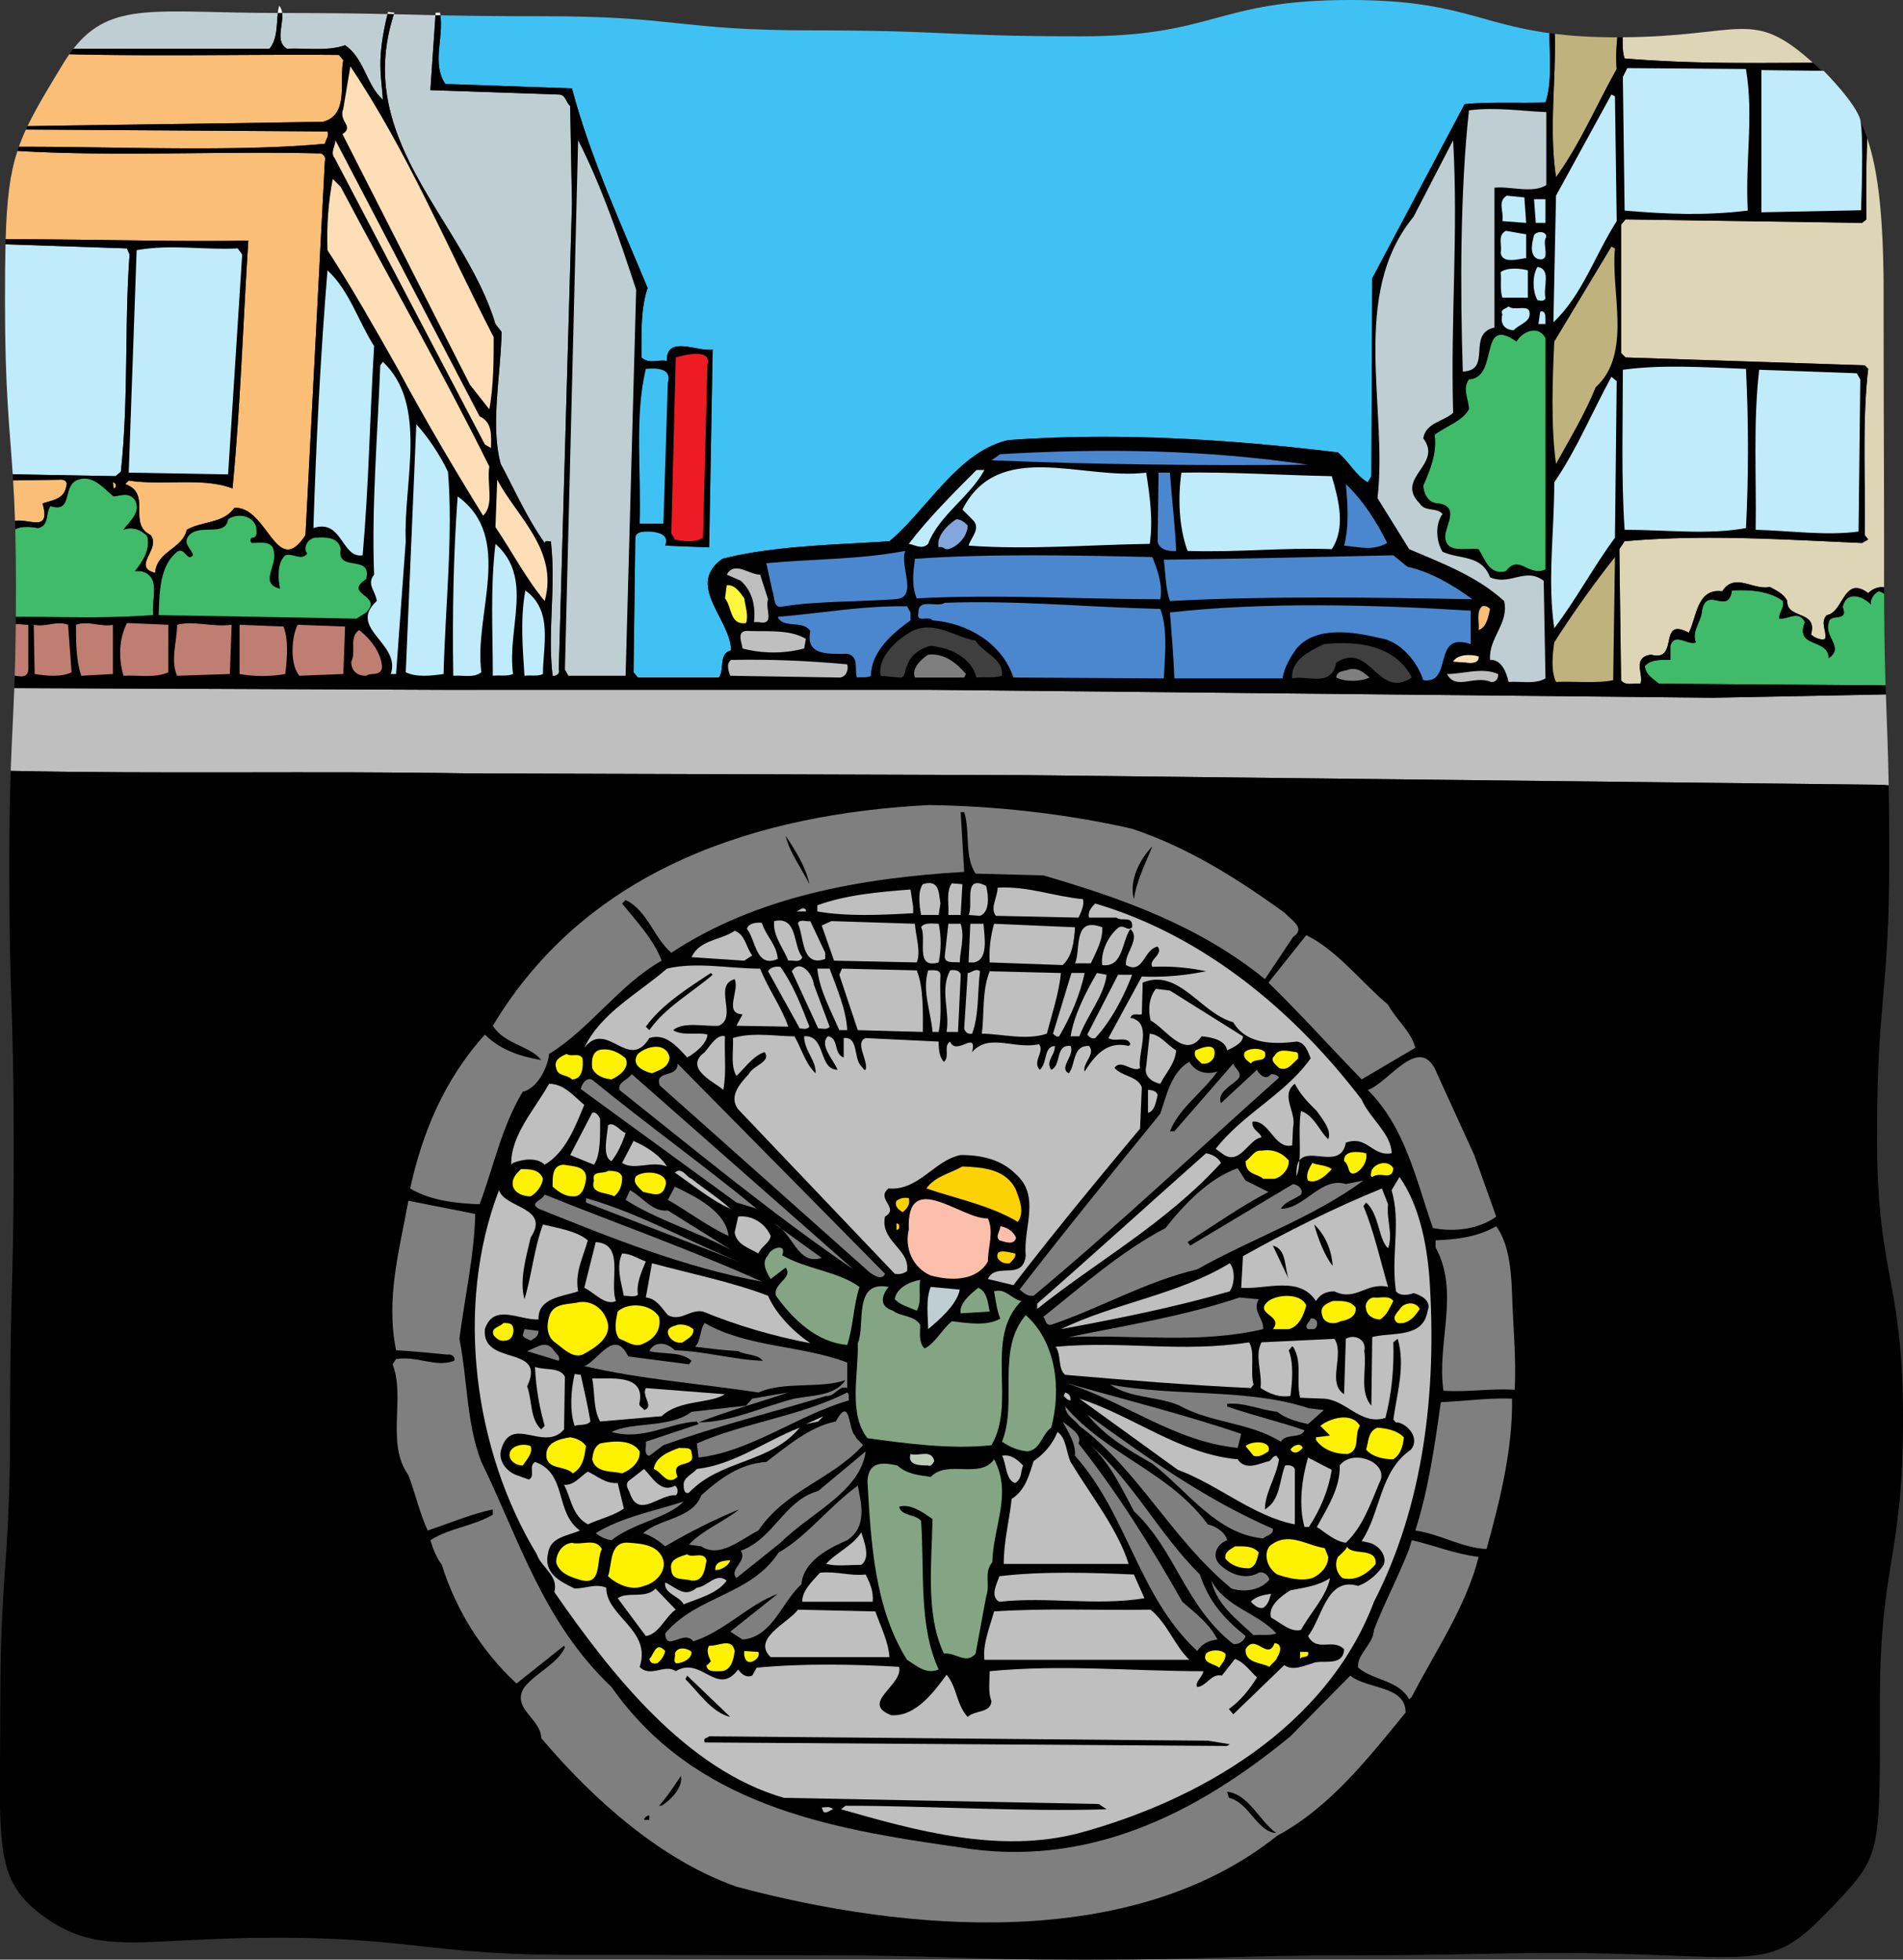
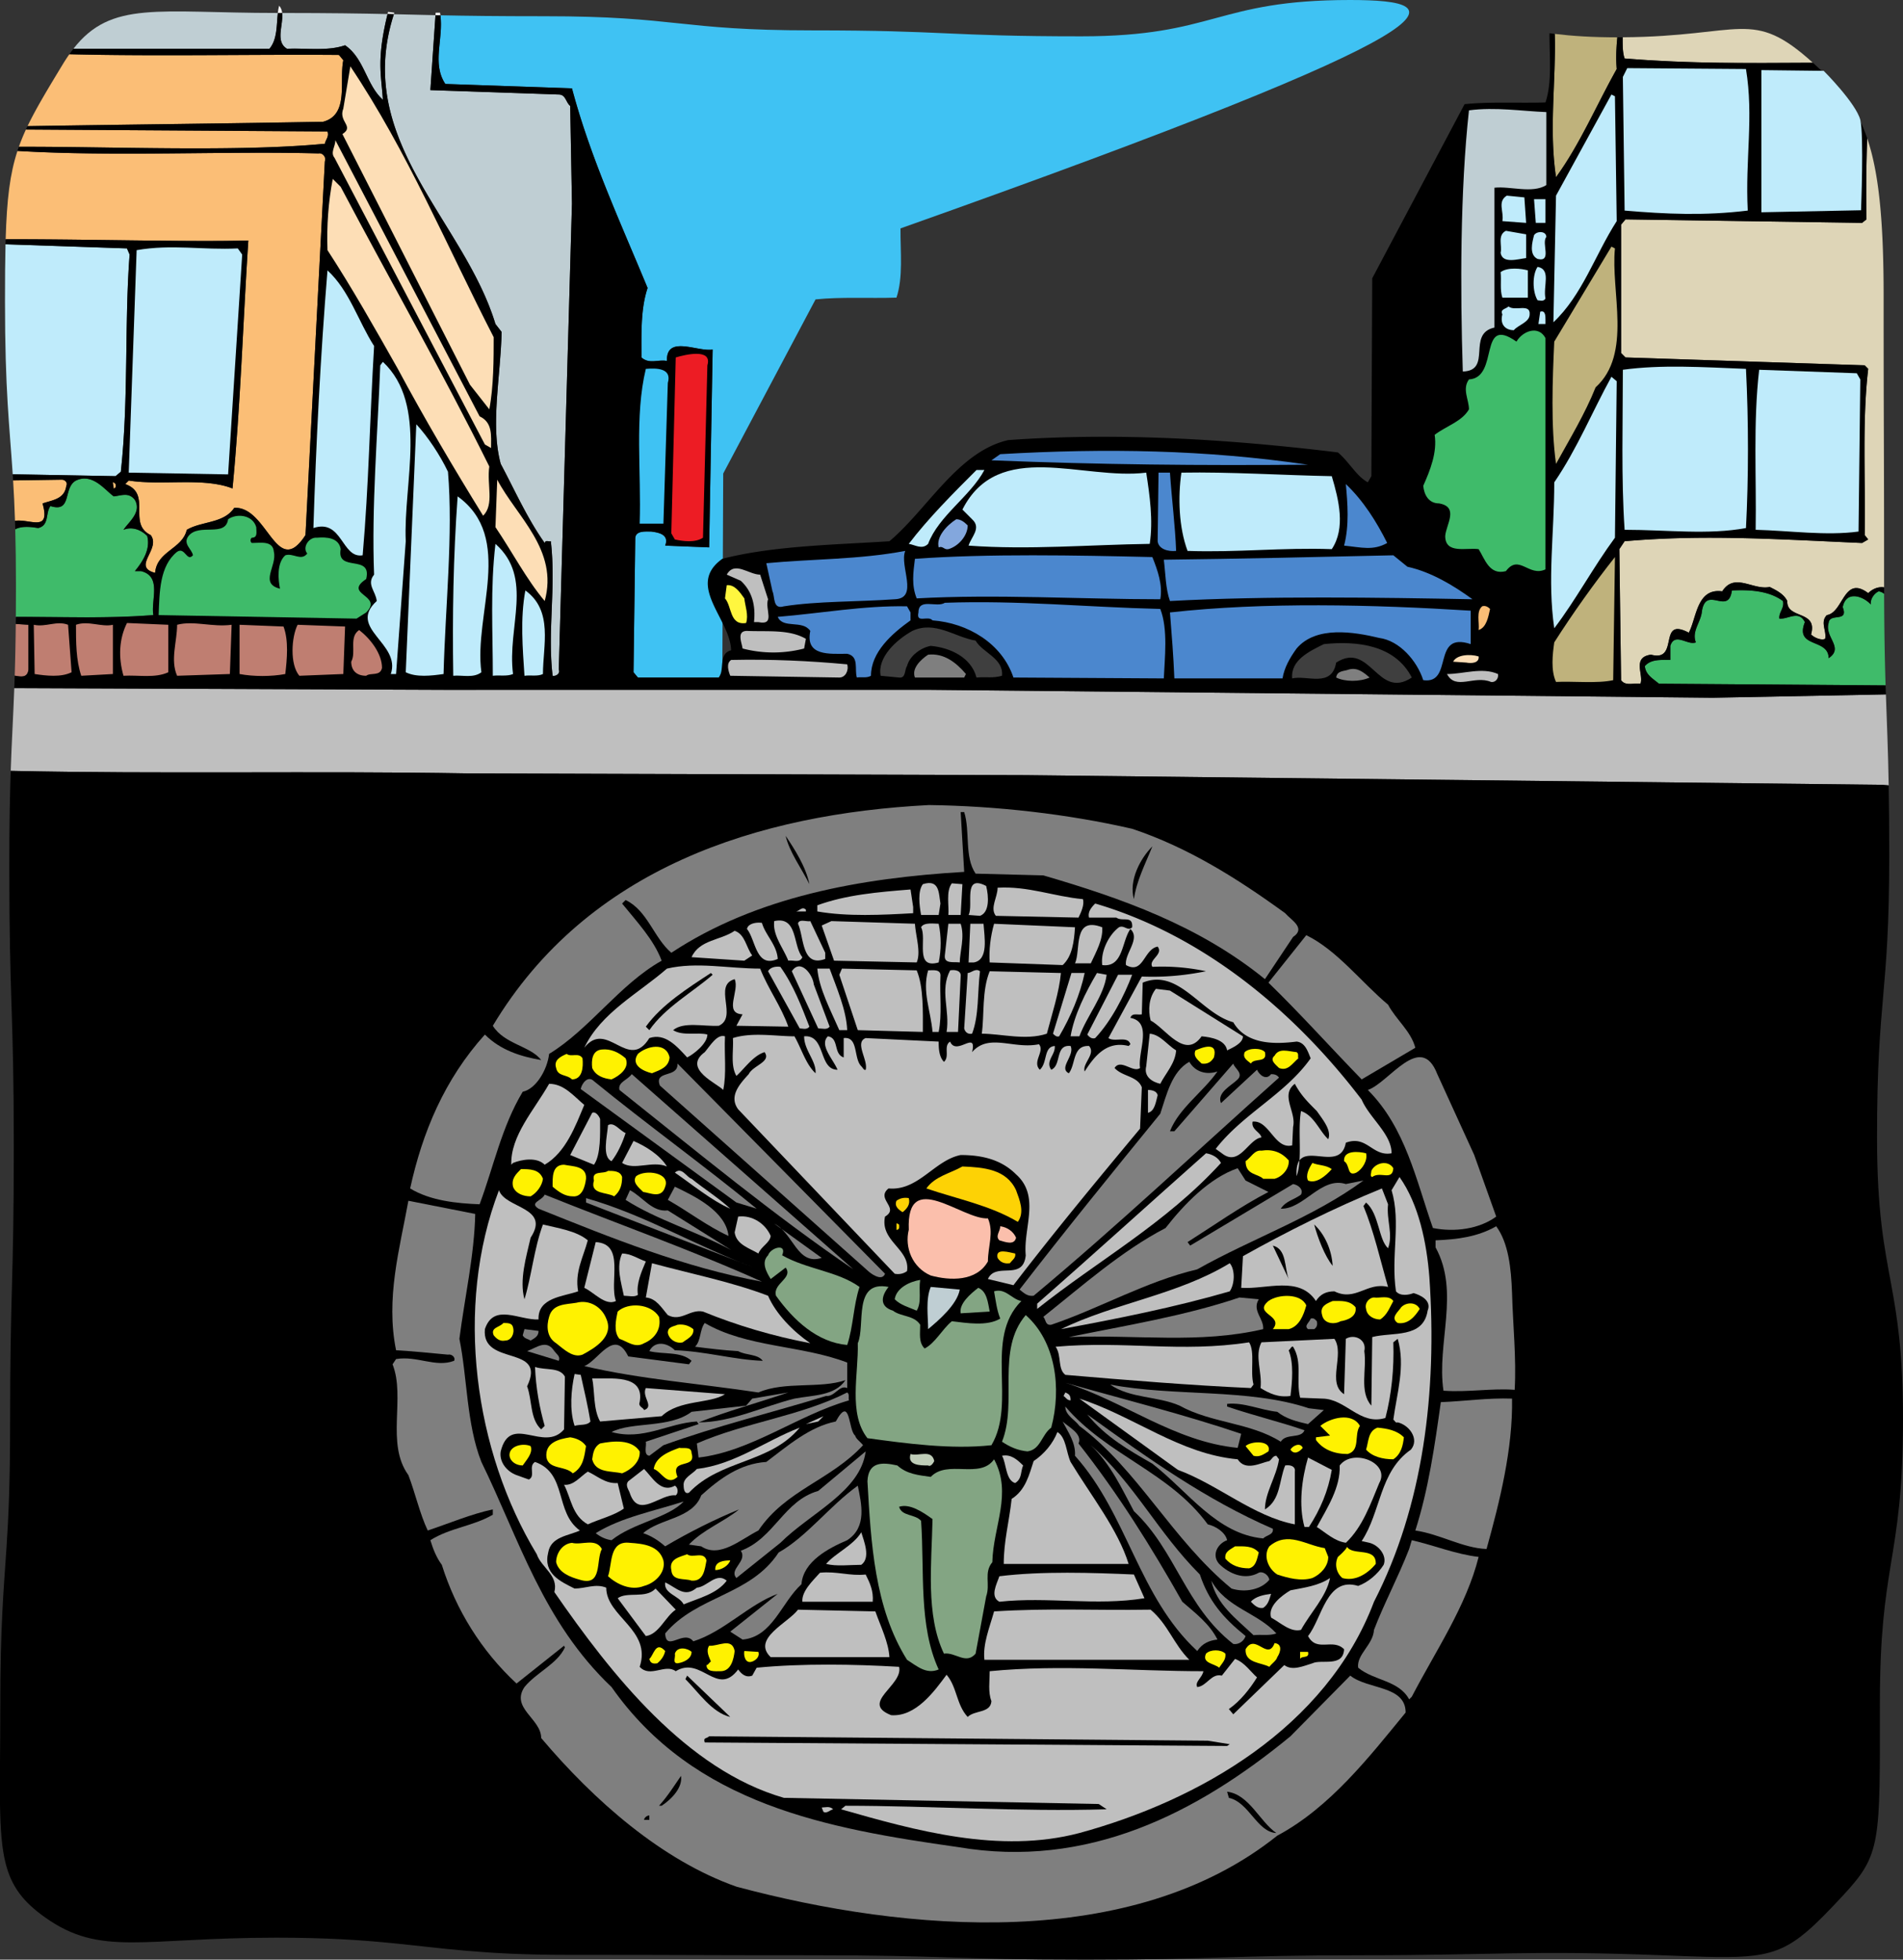
<svg xmlns="http://www.w3.org/2000/svg" width="411.328" height="423.594">
  <rect width="100%" height="100%" fill="#333333" stroke="none" />
  <defs>
    <clipPath id="a">
      <path d="M0 166h411.328v257.59H0Zm0 0" />
    </clipPath>
  </defs>
  <path fill="#fff" d="m85.23 2.75-1.351-.187c-.043.164-.074.312-.113.476.46.008.918.02 1.37.031.036-.11.06-.21.094-.32M60.332 1.23c-.133.493-.21 1.028-.273 1.575h.93c-.071-.602-.259-1.14-.657-1.575m34.781 1.52h-.949l-.035.531 1.062.024c-.023-.184-.043-.371-.078-.555" />
  <path fill="#3fbb6a" d="M404.379 130.676c-1.52-1.711-5.32-3.23-6.082.57 1.332 3.422-2.852 1.14-3.043 3.422-.95 3.043 3.422 5.324 0 7.605 0-4.375-7.41-2.093-5.133-7.793-1.328-2.664-3.61-.574-5.512-.761-.187-1.332 1.145-2.281.762-3.801-3.043-2.281-7.414-2.473-11.023-2.281-.762 5.511-5.512-1.14-6.465 4.37-.188 2.473-2.281 4.372-1.328 6.845-1.711.757-4.563-2.282-5.516.757v3.043c-2.09 0-4.18-.191-5.512 1.332.192 1.899 1.711 2.66 3.043 3.801l48.993.367c-.16-5.125-.29-11.117-.317-19.812a2.595 2.595 0 0 0-1.156-.516c-.95.383-1.902 1.711-1.711 2.852" />
  <path fill="#ded5b7" d="m403.43 47.422-.95.758-51.132-.758-.953 1.14v27.75l.953.954 51.703 1.707.758.761c-1.329 11.407-.57 23.38-.758 35.926l.758.95-1.329.761c-17.488-.762-34.027-1.898-51.324-.379l-1.14 1.711.379 28.32c.953 1.332 2.664.57 4.183.762.762-1.902-1.902-5.703 2.281-6.273 6.274 1.71 1.329-8.364 8.172-4.75 1.711-3.235 1.711-9.696 7.223-8.938 2.664-4.18 6.656-.187 10.266-.949 1.52.762 3.043 1.52 3.8 3.043-.187 3.988 6.657 1.898 5.133 7.223.762.757 2.281 1.332 3.043.949.379-1.711-1.14-3.61.379-5.133 3.613-.57 3.613-8.742 8.934-4.75.91-.91 2.183-1.445 3.433-1.242 0-.766-.004-1.54-.004-2.344 0-30.305-.098-30.305-.098-60.61 0-16.702-1.097-26.913-3.558-34.136a354.005 354.005 0 0 0-.152 17.547" />
  <path fill="#bfbfbf" d="m101.008 167.172 120.703.383 185.14 2.09 1.383.125c-.144-8.106-.394-13.407-.605-19.668l-37.465.722-168.984-1.71H95.875l-92.79-.372c-.233 6.371-.542 11.246-.769 17.883 32.305.71 66.051-.016 98.692.547" />
  <path fill="#fbbe76" d="M9.2 108.816c2.28-.757 4.75-.949 5.132-3.8.379-.758-.383-1.332-.953-1.332l-10.547.16c.16 2.605.305 5.449.41 8.734 3.196-.496 7.758 2.617 5.957-3.762m44.477-56.832c-1.14 17.489-1.707 35.922-3.418 53.602-6.274-2.473-15.207-.57-22.43-1.711l-.762.762c5.891 2.09.38 8.55 5.512 11.023 2.281 3.043-4.18 6.844.95 8.172.382-4.75 5.894-5.129 6.843-9.312 3.23-1.903 7.984-1.333 10.266-4.75 7.222-.383 9.125 15.585 15.394 5.89l4.184-80.785c.379-.95-.57-1.902-1.332-1.71-20.164-.552-43.996.73-65.11-.54-1.632 4.988-2.296 10.445-2.55 19.098 15.953-.067 39.843.617 52.453.261" />
  <path fill="#3fbb6a" d="M33.148 132.957c-.57-3.23 1.903-8.363-2.66-9.504h-1.332c1.711-2.09 3.422-4.75 2.66-7.601-1.328-1.332-3.23-2.09-5.128-1.332 1.14-1.711 3.988-3.801 2.468-6.461-1.328-1.711-2.851-.954-4.562-.762-1.899-1.332-4.563-5.133-8.172-3.422-2.852 1.52-.762 7.031-5.512 5.512-1.14 1.52-.191 4.183-2.664 4.754-1.555-.258-3.535-.493-4.95.27.095 3.491.153 7.476.153 12.179 0 2.465-.011 4.71-.027 6.8.023-.019.055-.027.074-.05 11.215 0 19.578.379 29.652-.383" />
  <path fill="#bfebfb" d="M26.117 101.973c1.711-15.586.758-31.934 1.899-46.95l-.57-1.328-26.255-.89c-.086 3.515-.113 7.539-.113 12.254 0 19.601.973 26.789 1.672 37.46l22.227.407 1.14-.953" />
  <path fill="#ded5b7" d="M391.852 13.563c-13.23-11.946-15.16-5.684-41.122-5.504-.004 1.668-.023 3.316.426 4.578 14.614 1.191 26.774.98 40.696.925" />
  <path fill="#bf7e71" d="M6.156 144.742v-9.691l-2.75-.184a502.566 502.566 0 0 1-.226 11.184c1.386.238 2.734.527 2.976-1.309" />
-   <path fill="#3fc2f3" d="m96.258 18.148 27.37.95c3.993 15.015 10.454 28.894 16.349 43.148-1.524 4.563-1.332 9.887-1.332 15.02 1.71 1.52 3.613.379 5.511.757-.187-5.703 6.653-1.902 9.883-2.468l-.758 42.765-9.504-.379c.95-2.468-1.52-2.851-3.043-3.043-1.328 0-3.23-.187-3.421 1.332l-.38 29.083.95 1.14h17.488c1.332-1.71-.187-5.133 2.66-5.89-.187-6.844-9.883-14.067-1.898-19.77 11.023-2.852 24.71-3.043 36.113-3.8 8.176-6.845 14.828-19.391 25.664-21.86 23.57-1.711 47.899-.192 71.278 2.66 2.472 2.09 3.992 5.133 6.464 6.465l.762-1.332.188-42.77 19.96-37.636c5.512-.57 11.594-.192 17.489-.38 1.469-4.41.836-9.796.87-14.964C319.493 5.078 314.747 0 291.806 0c-29.063 0-29.063 7.852-58.118 7.852-29.058 0-29.058-1.286-58.117-1.286-28.968 0-28.968-3.058-57.941-3.058-10.27 0-16.875-.09-22.438-.203.676 5.148-1.87 10.437 1.067 14.843" />
+   <path fill="#3fc2f3" d="m96.258 18.148 27.37.95c3.993 15.015 10.454 28.894 16.349 43.148-1.524 4.563-1.332 9.887-1.332 15.02 1.71 1.52 3.613.379 5.511.757-.187-5.703 6.653-1.902 9.883-2.468l-.758 42.765-9.504-.379c.95-2.468-1.52-2.851-3.043-3.043-1.328 0-3.23-.187-3.421 1.332l-.38 29.083.95 1.14h17.488l.762-1.332.188-42.77 19.96-37.636c5.512-.57 11.594-.192 17.489-.38 1.469-4.41.836-9.796.87-14.964C319.493 5.078 314.747 0 291.806 0c-29.063 0-29.063 7.852-58.118 7.852-29.058 0-29.058-1.286-58.117-1.286-28.968 0-28.968-3.058-57.941-3.058-10.27 0-16.875-.09-22.438-.203.676 5.148-1.87 10.437 1.067 14.843" />
  <path fill="#bfced3" d="m107.09 70.04 1.332 1.71c-.192 9.508-2.473 20.148-.192 28.516 2.852 5.32 5.704 11.785 9.504 17.105.192-.762.954-.191 1.332-.379 1.141 10.074-.761 19.387.38 29.082.761.192 1.71-.57 1.331-1.332L123.63 44l-.383-21.102c-.95-.757-.95-2.468-2.469-2.468l-27.754-.95L94.13 3.281c-3.125-.066-5.961-.14-8.992-.21-8.832 27.37 15.136 44.437 21.953 66.968" />
  <path fill="#bfb27c" d="M336.328 38.297c5.133-7.031 8.746-15.586 13.117-23.379-.21-2.54-.066-4.723.133-6.848-5.387-.004-9.765-.285-13.52-.742.305 9.899-1.296 20.512.27 30.969" />
  <path fill="#fbbe76" d="m74.207 13.016-.95-1.141c-18.269-.156-38.866.324-58.265-.152a37.689 37.689 0 0 0-1.402 2.14c-3.367 5.555-5.828 9.633-7.637 13.407 23.492-.38 43.402-.57 63.883-.95 5.7-1.52 3.422-8.742 4.371-13.304" />
  <path fill="#bfced3" d="M60.059 2.805h-.137c-25.813 0-35.86-2.778-44.059 7.738h42.375c1.73-2.043 1.52-5.121 1.82-7.738" />
  <path fill="#fbbe76" d="M70.215 31.074c.191-.953.95-1.52.57-2.66l-65.18-.418a43.802 43.802 0 0 0-1.523 3.73c19.492-.07 46.926 1.176 66.133-.652" />
  <path fill="#bfced3" d="M62.04 10.543c4.183-.188 8.745.57 12.546-.758 4.184 2.852 4.562 8.555 8.176 11.785-.305-5.144-1.453-8.465 1.004-18.53-5.672-.126-12.27-.227-22.778-.235.305 2.547-1.562 6.203 1.051 7.738" />
  <path d="m201.18 149.113 168.984 1.711 37.465-.722c-.023-.637-.043-1.29-.066-1.95l-48.993-.367c-1.332-1.14-2.851-1.902-3.043-3.8 1.332-1.524 3.422-1.333 5.512-1.333v-3.043c.953-3.039 3.805 0 5.516-.757-.953-2.473 1.14-4.372 1.328-6.844.953-5.512 5.703 1.14 6.465-4.371 3.609-.192 7.98 0 11.023 2.281.383 1.52-.95 2.469-.762 3.8 1.903.188 4.184-1.902 5.512.762-2.277 5.7 5.133 3.418 5.133 7.793 3.422-2.28-.95-4.562 0-7.605.191-2.281 4.375 0 3.043-3.422.762-3.8 4.562-2.281 6.082-.57-.191-1.14.762-2.469 1.71-2.852.411.063.813.254 1.157.516 0-.453-.004-.906-.004-1.375-1.25-.203-2.523.332-3.433 1.242-5.32-3.992-5.32 4.18-8.934 4.75-1.52 1.523 0 3.422-.379 5.133-.762.383-2.281-.192-3.043-.95 1.523-5.324-5.32-3.234-5.133-7.222-.758-1.523-2.281-2.281-3.8-3.043-3.61.762-7.602-3.23-10.266.95-5.512-.759-5.512 5.702-7.223 8.937-6.844-3.614-1.898 6.46-8.172 4.75-4.183.57-1.52 4.37-2.281 6.273-1.52-.191-3.23.57-4.184-.762l-.378-28.32 1.14-1.71c17.297-1.52 33.836-.384 51.324.378l1.328-.762-.757-.949c.187-12.547-.57-24.52.757-35.926l-.757-.761-51.703-1.707-.954-.954v-27.75l.954-1.14 51.132.758.95-.758c-.102-5.902-.036-11.75.152-17.547-1.953-5.742-4.762-9.598-8.563-13.32a110.95 110.95 0 0 0-3.168-2.992c-13.921.054-26.082.265-40.695-.926-.45-1.262-.43-2.91-.426-4.578-.375.004-.73.011-1.113.011h-.039c-.2 2.125-.344 4.309-.133 6.848-4.37 7.793-7.984 16.348-13.117 23.379-1.566-10.457.035-21.07-.27-30.969-.39-.047-.761-.101-1.136-.152-.035 5.168.597 10.554-.871 14.965-5.895.187-11.977-.192-17.489.379l-19.96 37.636-.188 42.77-.762 1.332c-2.472-1.332-3.992-4.375-6.465-6.465-23.379-2.852-47.707-4.371-71.277-2.66-10.836 2.469-17.488 15.015-25.664 21.86-11.402.757-25.09.948-36.113 3.8-7.985 5.703 1.71 12.926 1.898 19.77-2.848.757-1.328 4.18-2.66 5.89h-17.488l-.95-1.14.38-29.083c.19-1.52 2.093-1.332 3.421-1.332 1.524.192 3.992.575 3.043 3.043l9.504.38.758-42.766c-3.23.566-10.07-3.235-9.883 2.468-1.898-.378-3.8.762-5.512-.757 0-5.133-.191-10.457 1.332-15.02-5.894-14.254-12.355-28.133-16.347-43.148l-27.371-.95c-2.938-4.406-.39-9.695-1.067-14.843L94.13 3.28l-1.106 16.2 27.754.949c1.52 0 1.52 1.71 2.47 2.468l.38 21.103-2.852 100.742c.38.762-.57 1.524-1.332 1.332-1.14-9.695.762-19.008-.379-29.082-.379.188-1.14-.383-1.332.38-3.8-5.321-6.652-11.786-9.504-17.106-2.28-8.368 0-19.008.192-28.516l-1.332-1.71c-6.816-22.533-30.784-39.6-21.952-66.97-.453-.011-.91-.023-1.371-.03-2.457 10.065-1.309 13.386-1.004 18.53-3.614-3.23-3.992-8.933-8.176-11.785-3.8 1.328-8.363.57-12.547.758-2.613-1.535-.746-5.191-1.05-7.738h-.93c-.301 2.617-.09 5.695-1.82 7.738H15.862c-.293.379-.582.77-.87 1.18 19.398.476 39.995-.004 58.265.152l.949 1.14c-.95 4.563 1.328 11.786-4.371 13.305-20.48.38-40.39.57-63.883.95l-.348.726 65.18.418c.38 1.14-.379 1.707-.57 2.66-19.207 1.828-46.64.582-66.133.653-.105.3-.21.597-.309.898 21.114 1.27 44.946-.012 65.11.54.762-.192 1.71.76 1.332 1.71L66.03 115.66c-6.27 9.695-8.172-6.273-15.394-5.89-2.282 3.418-7.035 2.847-10.266 4.75-.95 4.183-6.46 4.562-6.844 9.312-5.129-1.328 1.332-5.129-.949-8.172-5.133-2.472.379-8.933-5.512-11.023l.762-.762c7.223 1.14 16.156-.762 22.43 1.71 1.71-17.679 2.277-36.112 3.418-53.6-12.61.355-36.5-.329-52.453-.262-.012.355-.024.71-.032 1.082l26.254.89.57 1.328c-1.14 15.016-.187 31.364-1.898 46.95l-1.14.953-22.227-.406.082 1.324 10.547-.16c.57 0 1.332.574.953 1.332-.383 2.851-2.852 3.043-5.133 3.8 1.801 6.38-2.762 3.266-5.957 3.762.02.598.04 1.207.055 1.832 1.414-.762 3.394-.527 4.95-.27 2.472-.57 1.523-3.234 2.663-4.753 4.75 1.52 2.66-3.992 5.512-5.512 3.61-1.71 6.273 2.09 8.172 3.422 1.71-.192 3.234-.95 4.562.762 1.52 2.66-1.328 4.75-2.468 6.46 1.898-.757 3.8 0 5.128 1.333.762 2.851-.949 5.511-2.66 7.601h1.332c4.563 1.14 2.09 6.274 2.66 9.504-10.074.762-18.437.383-29.652.383-.02.023-.05.031-.074.05-.004.5-.008.997-.016 1.477l2.75.184v9.691c-.242 1.836-1.59 1.547-2.976 1.309-.028.93-.059 1.824-.094 2.691l92.789.371H201.18" />
  <g clip-path="url(#a)" transform="translate(0 .004)">
    <path d="M411.328 306.71c0-14.304-1.238-21.89-2.55-29.065-1.485-8.11-3.063-15.696-3.063-31.852 0-30.39 2.64-30.39 2.64-60.777 0-6.18-.046-11.082-.12-15.25l-1.383-.125-185.141-2.09-120.703-.383c-32.64-.563-66.387.164-98.692-.547-.175 5.223-.304 11.531-.304 20.555 0 30.39.968 30.39.968 60.781 0 30.2-.8 30.2-.8 60.398 0 12.403-.356 19.727-.774 26.133-.605 9.246-1.344 16.574-1.344 34.477 0 17.34-.558 27.148 1.176 33.902 1.266 4.918 3.742 8.223 8.551 11.621 12.02 8.504 20.934 4.352 49.973 4.352 10.797 0 18.258.515 24.875 1.168 11.097 1.09 19.824 2.547 37.933 2.547 29.059 0 24.082.086 53.14.086 29.056 0 29.868.949 58.927.949 28.968 0 30.902-.95 59.875-.95 28.851 0 35.715-1.113 64.629 0 18.894.727 24.07 1.133 31.418-5.132 2.261-1.926 4.726-4.477 7.863-7.856 8.238-8.87 7.914-11.246 7.914-41.734 0-14.68 1.148-22.32 2.344-29.672 1.297-7.973 2.648-15.613 2.648-31.535" />
  </g>
  <path fill="#fddeb6" d="M106.71 72.89c0 4.563 0 10.645-.948 15.59l-4.184-5.324-27.562-54.172c2.66-1.71-.95-2.664.191-5.511l1.52-9.125c12.355 18.437 20.91 38.965 30.984 58.543" />
  <path fill="#bfebfb" d="M377.387 14.918c1.71 10.453-.188 19.387.383 30.602-9.317 1.14-17.68.761-26.614 0l-.379-28.891.95-1.902 25.66.191M349.445 47.8c-4.75 7.415-7.414 15.97-13.683 21.86l.566-27.37 11.977-21.86.761.379.38 26.992" />
  <path fill="#bfced3" d="M334.238 24.23v15.778c-3.039 1.898-7.793.191-11.215.57v30.223c-6.082 1.332-.378 9.312-6.843 9.504-.57-17.868-.57-39.157 1.332-56.453 5.703-.762 11.593.187 16.726.378" />
  <path fill="#fddeb6" d="M103.668 90c2.852 1.328 2.473 4.18 2.473 6.844l-1.332-.762-32.504-61.969c-.95-1.14.191-2.468.191-3.8L103.668 90" />
-   <path fill="#bfced3" d="m137.504 62.629-2.281 83.445h-12.356l-.762-1.332 2.856-114.43c5.129 10.075 8.93 21.29 12.543 32.317M314.09 89.238c-2.09 1.903-5.89 2.09-6.461 5.512 4.371 5.703-6.274 8.555-.762 14.066 1.14 1.903 3.613.762 4.942 2.282-1.711 2.28-1.329 6.082 0 8.175 3.8 1.711 8.363.57 10.265 5.512 4.371 1.899 7.602-2.281 11.594.758l.383 21.102c-2.281 1.328-5.324.57-7.985.757-.382-1.898-1.52-4.941-3.992-4.75-.379-4.754 4.18-7.984 3.04-12.734-6.083-5.512-13.497-8.176-20.528-11.215l-6.844-11.027c2.281-19.578-6.082-43.906 7.793-60.824l8.555-16.54c1.14 20.532-.57 37.829 0 58.926" />
  <path fill="#fddeb6" d="M73.637 40.387c10.644 20.148 22.047 40.11 32.125 60.445-.57 3.992 1.136 8.176-1.332 10.648-6.461-10.457-12.735-21.101-18.438-31.746-4.941-8.742-9.887-17.488-15.207-25.66-.191-5.324.192-10.457 1.14-15.398l1.712 1.71" />
  <path fill="#bfebfb" d="m329.867 48.18-5.133-.38c.38-2.09-1.14-4.183.95-5.51l3.804.378.38 5.512m4.182 0h-2.093l-.379-5.13h2.473v5.13m-4.184 7.605c-1.71.188-5.133 1.328-5.512-1.14.38-1.524-.761-3.801 1.141-4.754l4.371.761v5.133m4.371-4.562c-1.14 1.332 1.332 5.511-1.898 4.75-1.902-.95-1.14-3.61-.762-5.13.57-.952 2.66-.952 2.66.38m-281.89 3.8-3.043 47.52-21.477-.379 1.707-48.09c7.606-1.332 14.258 0 21.863-.379l.95 1.328" />
  <path fill="#bfb27c" d="M349.066 53.695c-.953 9.313 3.801 22.809-4.183 30.032-2.281 5.703-5.512 11.023-8.555 16.539-1.14-8.176-.758-18.25-.379-26.422l12.356-20.531.761.382" />
  <path fill="#bfebfb" d="M330.246 64.34h-5.512c-.57-1.711-.187-3.613-.379-5.516 1.52-1.14 4.563-.758 5.891-.379v5.895m3.804.187c-.382.762-1.331.38-1.71.38-1.14-1.9-1.14-5.512 0-7.223 3.039.574 1.14 4.183 1.71 6.843M80.86 74.793c-.95 15.969-1.141 30.031-2.473 45.238-4.559.762-4.371-7.98-10.645-5.89.57-18.25 1.524-37.258 3.043-55.696 4.75 4.371 6.653 11.028 10.074 16.348m249.77-6.843c0 1.71-2.473 2.28-3.422 3.421-1.902 0-3.043-1.332-2.473-3.422-.57-1.14.762-1.14 1.332-1.71 1.329 1.14 4.75-.759 4.563 1.71m3.421 1.141v.95h-1.523l.383-2.661c1.14-.379 1.14.95 1.14 1.71" />
  <path fill="#3fbb6a" d="M334.05 73.082v49.992c-3.613 1.711-5.702-3.422-8.554.38-3.613.952-4.562-2.661-5.894-4.75-2.66-.384-7.223 1.14-7.223-2.852.191-2.473 3.043-6.274-1.328-7.036-2.281 0-3.235-1.898-3.422-3.8 1.52-3.422 3.039-7.223 2.469-11.024 2.472-1.902 5.894-2.851 7.414-5.512 0-2.093-1.52-4.375 0-6.464 6.652-.38 1.902-14.067 10.265-8.172 1.328-2.282 4.75-3.614 6.274-.762" />
  <path fill="#ed1c24" d="m152.898 78.973-.949 37.257c-1.71 1.141-4.37.762-6.082.38l-.762-1.329.954-38.015c1.898-.57 7.98-2.094 6.84 1.707" />
  <path fill="#bfebfb" d="m87.703 116.992-2.094 28.703h-1.14c2.285-6.656-9.5-9.886-3.04-15.777-.19-2.094-2.28-3.613-.57-5.703-.57-14.637.762-30.223 1.332-45.242l.57-.758c9.884 9.312 4.372 26.23 4.942 38.777m289.684-37.258c.57 11.215.57 23.57 0 34.407-8.172 1.52-17.106.379-26.23.379-.762-11.215-.38-23.38-.38-34.594 8.364-1.14 17.106-.57 26.61-.192" />
  <path fill="#3fc2f3" d="m144.348 82.777-.953 30.41h-5.13c.38-11.214-1.144-23.187 1.329-33.453 2.281-.191 5.703-.191 4.754 3.043" />
  <path fill="#bfebfb" d="m402.098 82.016-.38 32.882c-7.034.954-14.827-.187-22.238-.378.188-11.407-.57-23 .758-34.594l21.102.758.758 1.332m-53.032 34.214c-4.753 6.465-8.363 13.305-13.117 19.579-1.52-10.454 0-20.528 0-31.551 4.942-7.227 8.172-15.207 12.356-22.813l1.14.95-.379 33.835M96.828 101.973c1.14 13.5-.57 29.086-.953 43.722-2.66.38-5.89.758-8.172-.382l2.281-53.602c2.47 2.66 5.13 6.652 6.844 10.262m150.926.191c.758 4.941 1.52 10.266.758 15.398-13.117.188-26.04 1.329-39.157.38.57-1.903 2.852-3.801.758-5.704l-2.09-2.09c7.793-15.398 26.043-6.273 39.73-7.984" />
  <path fill="#bfebfb" d="M212.777 101.594c-3.043 5.703-9.886 9.886-12.168 15.969-1.328 1.328-2.847.187-4.18 0 4.18-5.512 9.692-11.028 14.637-15.97h1.711m75.083 1.333c1.519 5.133 3.038 11.215 0 15.777-10.645-.383-20.532.758-31.172.379-1.903-5.133-2.094-11.594-1.333-16.918 10.454-.191 22.047.57 32.504.762" />
  <path fill="#fddeb6" d="M117.734 129.918c-3.992-4.754-7.03-10.645-10.644-15.969l.383-10.265c4.18 7.984 13.304 15.207 10.261 26.234" />
  <path fill="#fbbe76" d="M24.977 104.637c0 .379.187.758-.383.949l-.188-1.328c.188 0 .38.187.57.379" />
  <path fill="#bfebfb" d="M104.05 145.313c-1.71 1.332-4.183.57-6.081.761-.192-13.117 0-25.66.949-38.777 12.355 8.933 3.422 25.473 5.133 38.015" />
  <path fill="#3fbb6a" d="M55.387 113.95c0 .948.383 2.28-.95 2.28-.378.192-.378.95 0 1.141 1.903 0 4.563-.57 4.754 1.902.758 3.04-3.234 6.84 1.329 7.985-.38-1.903-.758-5.516 1.14-7.227 1.711-.57 3.422 1.332 4.754-.379-1.14-1.332.379-3.613 2.09-3.422 2.09-.19 4.754 0 5.133 2.473-.953 5.129 6.843.95 5.511 6.461-5.132 3.422 3.801 3.422 0 7.223l-2.09 1.332-42.769-.762c.191-4.941.191-10.644 3.992-13.684 1.711-1.14 2.09 2.282 3.422.758-.191-1.328-2.281-2.468-.95-4.18 2.278-2.851 7.981.38 8.552-3.613 1.902-1.332 5.324-.949 6.082 1.711" />
  <path fill="#83a7dd" d="M209.164 113.57c0 2.282-2.09 4.563-4.18 5.133-.953.188-1.14-.762-2.093-.383-.57-2.28 1.71-4.75 3.804-6.082.95 0 1.711.57 2.47 1.332" />
  <path fill="#bfebfb" d="M110.89 145.695c-1.327.57-3.038.188-4.37.38 0-9.696-.57-18.817.57-28.512 8.363 7.41 2.473 17.867 3.8 28.132" />
  <path fill="#bfb27c" d="M348.684 147.023c-3.418.762-8.743.192-12.356.38-1.14-2.47-.758-5.891-.379-8.551 3.992-6.274 8.746-12.926 13.117-18.438l-.382 26.61" />
  <path fill="#bfbfbf" d="M166.016 129.535c-.758 2.094 1.71 5.703-2.09 4.945h-.95c.38-3.613-.382-6.656-2.855-8.937l-3.039-1.328c1.711-3.043 4.754 0 7.223 0l1.71 5.32" />
  <path fill="#fff63f" d="M160.883 129.348c.191 1.71.953 3.609.383 5.32-3.614.57-3.043-3.61-4.563-5.32l.379-2.852c1.711-.191 2.852 1.52 3.8 2.852" />
  <path fill="#bfebfb" d="M117.355 145.695c-1.14.57-2.66.188-3.992.38-.379-5.895-.949-12.356.192-18.438 6.082 4.37 3.8 11.972 3.8 18.058" />
  <path fill="#4b87ce" d="M282.727 100.453c-23.57.192-44.668 0-68.43-.95l1.902-1.331c23-1.328 44.477-.95 66.528 2.281m-29.844 1.711c.383 5.703 1.14 11.598 1.332 16.918-1.711.191-3.8-.379-3.992-2.09l.191-14.828h2.469m46.953 15.207c-3.043 1.711-5.516.95-9.316.57 1.14-4.37.761-9.125.378-13.304 3.805 3.61 6.657 8.172 8.938 12.734m-104.168 1.711c-1.328 3.23 3.043 10.266-2.281 10.453-7.98.57-16.727.383-23.95 1.524-2.468.757-1.902-2.094-2.468-3.235l-1.332-6.082c10.074-.949 19.957-.758 30.031-2.66m53.414 1.332c1.14 2.852 2.281 6.082 1.711 9.121-17.106 0-35.547-1.14-52.652-.187-1.141-2.852-.762-5.516-.38-8.555 15.774-1.14 34.973-.762 51.321-.379m55.125 2.09c5.133 1.14 9.883 3.992 14.066 7.031-19.96-.379-44.48-.758-65.39.383-.95-2.66-.95-5.895-1.328-8.934 16.535-.191 32.504-.57 49.61-.953l3.042 2.473m-53.414 9.125c1.71 4.371.95 10.644.762 15.016l-32.504-.192c-2.473-7.414-9.887-11.785-17.488-12.355-.954-1.141-3.614.761-3.043-1.711 0-3.23 3.992-.95 5.703-2.09 15.964-.57 30.601.95 46.57 1.332m-53.984.758v1.71c-3.993 2.852-8.551 6.844-8.551 11.977-.953.57-2.094.192-3.043.38-.57-1.712.57-4.563-2.094-5.134-3.8 0-9.121.57-7.98-4.941-1.711-2.473-5.895-.379-7.036-3.04 9.317-.76 18.63-2.472 27.946-2.28l.758 1.328m121.081-.379v7.222c-8.55-2.851-3.609 8.743-10.261 7.793-1.332-4.18-5.133-8.55-9.508-9.125-5.512-1.328-13.683-2.66-17.863 2.282-1.524 2.093-2.664 4.183-3.043 6.465h-23.38c-.19-4.754-.57-9.504-.952-14.258 20.34-2.282 43.91-1.711 65.008-.38" />
  <path fill="#fbbe76" d="M322.074 131.629c-.379 1.71-.761 3.988-2.472 4.558.191-1.707-.57-3.988.761-5.128.57-.192 1.14 0 1.711.57" />
  <path fill="#bf7e71" d="M15.473 145.313c-2.282 1.14-5.516.761-7.985.382l-.191-10.644c2.66.566 4.941-.953 7.414 0l.762 10.262m8.933.382-6.843.38c-1.141-3.423-1.141-7.223-1.141-11.024 2.66-.953 5.512.566 7.984 0v10.644m11.973-.382c-2.852 1.332-6.461.57-9.691.761-1.141-3.992-.954-7.984.757-11.406l8.934.383v10.262m13.687-10.263-.382 10.645-11.403.38c-1.52-3.423 0-7.415 0-11.024 3.614-.953 7.602.566 11.785 0m11.215.379c1.14 3.043.758 7.03.38 10.265-3.04.57-6.845.57-9.884 0v-10.644l9.504.379m12.926 10.265-9.504.38c-2.094-2.473-1.71-8.364-.379-11.024l10.262.379-.379 10.265" />
  <path fill="#3f3f3f" d="M210.875 138.473c1.52 2.66 6.082 3.8 5.703 7.601-2.09.57-3.23.192-5.512.38-1.14-4.372-5.703-6.462-9.886-6.845-2.09.383-4.559 2.094-5.13 4.375-.57.758-.19 2.66-1.71 2.47l-3.992-.38c-.762-3.992 3.422-7.793 6.843-9.695 4.942-2.281 9.122 1.332 13.684 2.094" />
  <path fill="#bf7e71" d="M82.57 144.363c-.379 1.903-2.472.95-3.422 1.711-2.09 0-3.23-1.14-3.23-3.043 1.14-2.09-.57-5.32 1.71-6.844 2.47 1.903 4.942 5.133 4.942 8.176" />
  <path fill="#bfbfbf" d="m174.191 138.09-.382 2.09a26.293 26.293 0 0 1-13.305 0c-.192-1.328-1.332-3.801.95-3.801 4.562.191 9.124-.379 12.737 1.71" />
  <path fill="#3f3f3f" d="M305.156 146.453c-7.414 4.942-8.933-7.98-16.347-3.23-.95 5.511-6.274 2.66-9.504 3.422-.38-3.993 3.8-5.895 6.843-7.415 7.223-.757 15.399.192 19.008 7.223" />
  <path fill="#7f7f7f" d="m208.785 145.695-.379.758h-10.644c-.762-1.898 1.136-3.8 2.847-4.941 3.422-.38 6.086 1.71 8.176 4.183" />
  <path fill="#fddeb6" d="M319.602 141.89c.191 1.524-1.711 1.524-2.66 1.333l-2.852-.192c.762-1.52 3.613-1.71 5.512-1.14" />
  <path fill="#bfbfbf" d="M183.121 143.602c.383 1.332-.379 2.851-1.707 2.851l-23.57-.379c-.38-.953-.953-2.66.187-3.422 8.555-.191 16.918.192 25.09.95" />
  <path fill="#7f7f7f" d="M296.031 146.453c-2.09.95-5.32.95-7.222 0 .191-1.52 1.71-1.332 2.664-1.71 1.898-.571 3.23.57 4.558 1.71" />
  <path fill="#bfbfbf" d="M323.785 145.695c.192.95-.57 1.899-1.52 1.707-3.613-1.52-7.605 1.903-9.503-1.707 3.61 0 7.601-1.523 11.023 0" />
  <path fill="#7f7f7f" d="M244.71 179.148c11.977 3.993 22.618 10.645 33.075 18.247 1.328 1.523 4.563 3.23 1.711 5.132l-6.082 9.125c-14.258-11.593-30.984-17.488-47.902-22.43l-14.637-.378c-2.469-3.614-1.14-9.125-2.469-13.309h-.761l.761 12.926c-22.43 1.332-44.86 5.324-63.3 17.488-3.801-3.23-5.13-9.125-9.883-11.406l-.758.762c3.23 3.992 6.84 7.793 8.55 12.355-9.124 5.133-15.585 14.828-24.328 20.149-.382 3.421-2.851 7.601-5.703 8.175-4.562 7.602-6.273 16.157-9.316 24.328-4.941-.19-10.645-.757-15.016-3.421 2.66-12.164 7.414-23.57 16.157-33.266 3.421 3.426 7.793 4.754 12.168 5.516-2.282-3.043-7.985-3.422-10.457-7.414 20.53-34.215 57.406-45.809 94.28-47.711 14.446.191 29.845 1.902 43.91 5.132" />
  <path d="M174.95 191.121c-1.712-3.418-4.372-7.031-5.134-10.453 1.903 2.852 4.375 6.652 5.133 10.453m74.133-8.171c-1.52 3.8-3.422 7.413-3.992 11.405-1.14-3.992 1.332-8.746 3.992-11.406" />
  <path fill="#bfbfbf" d="M207.645 197.777h-2.66c.187-1.902-.57-5.132.757-6.843l2.281.187-.378 6.656m-4.372-2.472-.382 2.472h-3.801c-.38-2.093-.762-5.132.383-6.656 3.609-1.137 3.418 1.902 3.8 4.184m9.883-3.801c.57 2.281.762 5.703-1.332 6.46l-2.469-.187c1.141-2.093-1.332-8.933 3.801-6.273m20.91 2.851c.38 1.141-.379 2.852-.953 3.993l-17.867-.383c-1.328-1.711.383-3.992.383-6.082 6.652-.38 12.164 1.902 18.437 2.472m-36.687 1.711v1.329c-6.652.382-14.258.761-20.719-.38v-1.331c6.274-2.282 13.117-2.852 20.149-3.418l.57 3.8" />
  <path fill="#bfbfbf" d="M294.32 237.695c1.711 3.989 6.465 7.41 6.465 11.594-4.183.762-5.32-3.992-9.887-2.281-1.328 7.222-11.21-1.903-10.64 7.222 1.328-3.613.187-9.695.949-14.066 2.852.95 3.992 4.371 5.89 6.082.762-1.898-1.14-4.18-2.468-6.082-2.094-2.09-3.422-3.422-4.754-5.89-3.23 2.468.383 6.081-.379 9.312l-.191 3.992c-3.801.95-4.942-5.512-8.551-5.133-.383 1.711 1.71 2.282 1.898 3.422-2.851.38-4.754 6.461-8.554 3.422l-1.328-.95c5.89-7.605 15.015-11.784 20.527-19.577-.57-1.332-1.14-3.422-3.04-3.614-4.562.57-10.835.758-13.687-4.183-7.035-1.899-11.785-11.785-19.578-8.555l-.191 6.844c-.95.191-2.09-.379-2.473.762 4.945.949 1.524 7.414 2.094 10.836-1.524 1.14-4.184-2.09-5.512 0 1.711 1.898 4.942 1.71 5.89 4.18l-.378 8.933c-9.504 11.406-18.629 22.43-27.371 33.836l-5.516-1.332c1.711-3.801 7.606.57 8.176-5.13-.57-5.894 3.23-12.737-2.09-17.487-3.234-3.235-7.414-4.184-11.976-4.184-5.704 1.14-9.125 7.793-15.586 7.223-2.852 2.28 2.468 4.183-.762 6.082-1.14 5.324 5.512 7.035 4.754 11.789-.762.566-1.711.758-2.664.566l-33.832-35.543c-2.09-2.851.379-5.512 2.28-7.605.95-1.899 4.942-2.66 3.423-4.75-2.473.758-4.375 3.61-6.086 5.133-1.328-2.282-.57-5.512-.758-8.176 4.18-1.328 9.313-.38 13.305-.38 1.52 2.661 2.472 6.083 4.562 7.985.192-2.664-2.472-4.941-2.472-7.984 4.754-.383 3.043 7.222 7.222 7.222-.949-2.28-3.992-5.324-2.09-7.222 2.473.379 1.141 3.8 3.422 4.562v-4.183c3.23-.38 2.09 4.375 3.801 6.082.383.383.57.953.95.761.573-2.09-2.47-5.89 0-6.843l15.777.761c0 1.141 0 3.23 1.14 4.372 1.332-1.141-.187-3.422 1.332-4.372 1.332 3.23 5.895-2.66 4.75 2.282 3.614-4.184 8.938-.57 14.45-1.711 1.328 1.52-1.524 3.8.19 5.511 1.712-1.52.759-4.94 3.231-5.132.188 1.902-2.093 3.23-.761 5.132 2.28-.949.761-5.511 4.183-5.132.95 2.09-2.664 4.754-.383 5.894 1.524-1.902.762-6.086 4.372-5.894 1.523 1.71-1.52 3.8-.95 5.511 2.282-3.609 4.942-6.652 9.504-5.511l.38-.38c-.567-1.902-3.419-.378-4.75-1.331l7.222-13.305c4.754.191 9.125-.191 13.875-1.14a45.391 45.391 0 0 0-11.594-.95c-.95-1.52 2.473-2.664 1.14-4.375-3.042.57-3.042 6.086-6.843 3.992-.379-2.468 3.23-5.703.95-7.793-1.9 2.66-1.52 8.364-6.083 7.793-.379-2.847 1.332-6.46 3.613-8.171 1.141-.57 1.903.949 2.852 0 .187-2.66-2.09-1.141-3.422-2.09h-5.894c-.38-1.332.761-2.473 1.332-3.043 22.62 6.652 42.386 22.43 57.593 42.39m-120.129-41.058v.379h-2.093c.761-.192 1.332-1.141 2.093-.38m-.761 10.262c-.57 1.332-1.903.575-3.043.762-1.14-2.851-3.418-5.512-3.04-8.555 5.133-1.14 3.993 5.325 6.083 7.793m4.941-.948v1.331c-5.133 1.899-4.562-4.754-5.89-7.605.187-1.14 1.898-.38 2.66-.57l3.23 6.843m19.391-6.273c.187 2.851 1.328 6.086.379 8.363l-17.868-.379-2.664-7.601 2.094-.954 18.059.57m-33.074-.187c.757 2.66 3.23 4.75 3.417 7.793-4.75 2.09-4.75-4.183-6.652-6.465.192-1.14 1.902-1.52 3.234-1.328" />
  <path fill="#bfbfbf" d="M202.89 208.04c-5.32 1.523-2.468-5.134-3.8-7.602.57-1.141 2.851-.762 3.8-.762.575 2.664.575 5.703 0 8.363m4.755-8.363c.949 2.851-.192 6.086-.192 8.363-1.332-.187-3.422.383-3.23-1.52l.761-6.843h2.66m4.942 0c.191 2.851 1.14 7.797-2.09 8.363h-1.14l.378-8.363h2.852m19.769.762c-.19 3.039-.57 6.273-2.66 8.171l-15.777-.57c-.191-2.66.187-5.7.95-8.363l17.487.761m5.891.001c.192 2.66-1.328 5.324-2.469 7.792h-3.422c1.333-2.851-.57-10.265 5.891-7.792m-75.652 6.082-1.711 1.14-11.403-.762c1.711-3.8 6.274-3.609 9.313-5.699 2.281.758 2.473 3.61 3.8 5.32" />
  <path fill="#7f7f7f" d="M300.023 217.164c1.711 3.23 4.942 5.703 5.895 9.316l-11.598 6.84c-6.84-7.03-13.113-14.066-20.148-20.91l8.176-10.262c6.652 3.23 11.972 10.262 17.675 15.016" />
  <path fill="#bfbfbf" d="M164.305 209.371c1.71 4.371 4.562 8.172 6.082 12.547l-11.215-.191 1.332-2.473c-4.184-.188-.57-5.133-1.711-7.602-4.754 1.332.762 8.172-3.422 10.075-3.23.191-7.601-.95-9.883.949 2.09 1.332 5.512.383 7.41.949 0 1.902-2.847 4.184-4.37 4.945-2.282-2.472-4.75-5.324-8.173-4.183-4.562 7.414-9.125-4.18-14.066 2.093 3.61-7.605 11.785-11.785 17.867-17.109 6.465-1.52 13.309 0 20.149 0m4.371-.379c2.851 3.992 4.562 8.551 6.273 12.926-.57.758-1.52.379-2.09.379l-6.843-12.356c.379-.761 1.52-1.14 2.66-.949m7.222 3.801 3.422 9.125c-.566.758-1.52.379-2.468.379l-5.704-12.356c1.903-2.851 4.563.762 4.75 2.852m3.422-3.422c1.524 4.184 3.614 8.934 3.801 13.305h-1.707c-1.902-4.371-4.375-8.934-4.754-13.305h2.66m18.82.379c1.52 3.613 1.333 9.125 1.333 13.309l-14.067-.383-3.992-11.973.57-1.332 16.157.379m5.132 1.332c-.191 3.992.38 8.172-.382 11.977h-1.329c-.382-4.563-2.28-8.746-.953-13.309.953 0 2.856-.379 2.664 1.332m4.372 0-.57 11.977h-2.473c.761-4.754-1.52-8.938.761-13.309.95-.188 2.473 0 2.282 1.332m4.179-1.141c-.566 4.563-.187 9.504-1.71 13.496-.95.188-1.52-.378-1.708-1.14l.758-11.977c.762 0 1.711-1.14 2.66-.379m17.489.379c-.38 4.184-1.899 8.746-3.04 13.118-4.562 1.519-9.886 0-14.066 0 .57-3.993 0-9.317 1.711-13.497l15.394.38" />
  <path d="M154.04 210.703c-4.372 3.8-10.263 7.031-13.685 11.973l-.761-.758c3.422-4.754 9.125-8.363 14.066-11.598l.38.383" />
  <path fill="#bfbfbf" d="M234.445 210.32c-.949 4.563-3.039 9.504-5.511 13.688-.57.191-.95-.192-1.332-.57l3.992-13.118h2.851m4.755.383c-.571 4.563-4.184 8.742-5.895 13.305h-1.899c.758-4.563 3.23-9.504 5.7-13.688l2.093.383m5.511 0c-1.71 4.563-4.562 10.074-7.983 13.684-.57.191-1.141 0-1.711-.762l6.652-12.922h3.043m23.949 13.305c0 1.52-2.281 2.472-3.422 3.043-.379-2.281-3.422-2.852-5.511-3.043-3.614 5.133-7.793-1.711-11.024-3.422-.57-2.281-.383-4.941 1.14-6.844l3.04.38 15.777 9.886m-14.445 3.042c-.192 2.848-2.281 4.942-3.422 7.223-1.711-.382-3.613-1.523-3.04-3.804l.759-7.031c2.281.187 3.8 2.468 5.703 3.613m-97.512-3.043c-.191 3.992.379 7.984-.383 11.594-1.136-1.329-8.933-4.563-3.992-8.172 1.145-1.332 2.664-3.992 4.375-3.422" />
  <path fill="#fff200" d="M144.727 228.57c-.192 2.09-1.903 2.66-3.801 3.422-1.711-.383-4.754-1.71-3.043-4.183 1.902-1.711 6.086-2.66 6.844.761m117.66 0c-.57.95-1.328 1.52-2.66 1.328-.762-.757-1.903-1.52-1.332-2.847 1.332-.57 4.945-2.094 3.992 1.52m-127.164.191c.949 2.09-1.332 3.8-3.04 4.558-1.71-.187-3.421-.757-4.183-2.468-.191-1.711 0-3.801 2.09-3.993 1.902-.191 3.613.57 5.133 1.903m138.191-1.332c.57 2.468-2.281 1.14-3.043 2.468-.57-.57-1.898-1.136-1.332-2.468.953-.95 3.613-.95 4.375 0m7.223 1.332c-1.332 1.136-2.282 2.847-4.184 2.09-.758-.762-2.09-1.711-.95-2.664.95-1.708 2.852-.95 4.755-.758.566.379.187.949.379 1.332m-154.727 0c.188 1.898 0 4.558-2.281 4.558-1.14-1.14-3.043-.57-3.422-2.468-.57-1.711.95-2.473 2.281-3.043.95.761 2.66-.38 3.422.953" />
  <path fill="#7f7f7f" d="m318.652 249.668 4.75 13.305c-3.609 2.664-8.93 3.422-13.683 2.472-3.614-10.265-5.895-21.668-14.067-29.843 4.563-1.52 11.407-12.735 15.016-3.422l7.984 17.488m-55.504-18.058c-3.043 4.374-8.363 7.984-10.265 12.925h.953l12.734-14.637c.192.954 2.282 2.094.95 3.422-1.332 1.332-4.563 2.852-3.61 5.133l7.793-7.223c.379.95 1.899 2.473 3.04.95.76 0 1.331.191 1.71.761-17.488 15.586-34.785 31.934-53.031 47.141-1.332.191-2.094-.57-3.043-1.332 9.695-12.543 20.34-25.66 30.414-38.016 1.328-3.992 2.473-9.125 6.273-11.214 1.329 2.28 3.801 2.851 6.082 2.09m-71.851 43.718c-.57 1.524-2.473.383-3.422-.379l-45.238-40.297c-1.332-3.422 3.992-1.52 3.8-4.754l44.86 45.43m-6.844-.949c-17.297-11.785-33.832-25.473-50.562-38.777-.38-1.711 1.71-2.09 2.664-3.422l47.898 42.199m-56.074-40.676c11.406 9.313 23.57 18.059 35.168 27.563l-4.375-1.332-33.645-24.524c.192-1.137 1.524-3.039 2.852-1.707" />
  <path fill="#bfbfbf" d="M126.29 238.832c-1.903 4.563-3.993 10.266-8.556 12.93-1.71-1.711-4.941-1.145-6.843-.383l-.38.383c-.19-6.274 4.942-11.79 8.177-17.489 3.23 0 5.32 2.66 7.601 4.559m123.934-2.09c-.38 1.332-.57 3.422-2.09 3.801v-4.941c.758 0 1.898.191 2.09 1.14m-120.513 5.133c0 3.043.188 7.793-1.331 9.887l-5.133-2.094 4.754-9.125c.762-.379 1.52.762 1.71 1.332m5.513 3.043c-.758 2.281-1.711 4.371-3.04 6.082-2.093-.95-.953-5.324-.761-7.793 1.332-.762 2.469 1.14 3.8 1.711m8.934 7.222c-3.23-1.331-7.035.95-9.691-.761l2.469-4.754c2.66 1.145 5.703 3.043 7.222 5.516" />
  <path fill="#fff200" d="M278.547 250.809c.187 1.902-1.524 3.613-3.043 3.992h-2.473c-1.14-1.14-3.8-.762-3.8-3.801 1.14-.762 1.902-2.473 3.421-2.281 2.47-.38 4.371.379 5.895 2.09m16.726-1.519c.38 1.519-.761 3.42-2.093 4.179-2.09.953-1.328-1.707-2.66-2.469-.192-2.473 3.234-2.094 4.753-1.71" />
  <path fill="#bfbfbf" d="M263.91 251.379c-11.976 13.117-26.613 21.098-39.73 31.555v-1.141c12.168-10.645 24.71-22.05 36.496-32.504 1.332.191 2.664.95 3.234 2.09" />
  <path fill="#fff200" d="M287.86 252.71c-1.333 1.52-3.423 3.231-5.133 2.47-.57-1.14.191-2.66.949-3.801 1.332.57 2.851.383 4.183 1.332m13.305-.191c-.187 2.851-2.851.57-4.562 1.902-.57-.192-.188-.762-.188-1.332.758-1.711 3.61-2.473 4.75-.57m-174.496 2.28c-.188 1.52-.758 3.993-2.852 3.802-1.71 0-3.039-.95-4.37-2.09 0-1.903-.188-4.75 2.472-4.75 1.71.379 4.941.187 4.75 3.039" />
  <path fill="#fdd205" d="M219.621 257.273c.758 2.09 1.899 4.75.379 6.84-6.082-3.61-13.117-4.941-19.77-7.222 1.903-2.66 5.133-3.23 7.793-4.75 4.563.187 9.504.57 11.598 5.132" />
  <path fill="#7f7f7f" d="m269.23 255.18 4.942 2.472c-5.89 3.04-11.785 7.223-17.485 10.836l.57.758 22.24-13.305c1.14.192 2.28 1.141 1.71 2.282-1.52 1.14-3.23 1.332-4.371 3.043 4.941.187 8.742-7.036 14.062-5.325l3.805-.761c-10.836 7.984-24.14 12.547-35.926 19.199-11.215 2.66-20.91 8.363-31.554 11.976-1.332.188-1.141-1.14-1.711-1.71 8.363-6.653 16.918-14.258 26.422-19.2 3.992-5.132 9.503-10.836 15.586-12.925l1.71 2.66" />
  <path fill="#fff200" d="M117.355 254.8c-.19 1.52-1.332 3.044-2.66 3.802-1.523 0-3.23-.57-3.804-2.09-.38-1.711.574-2.66 1.71-3.801 1.903 0 3.993 0 4.754 2.09m17.11-.379c0 1.71-.383 3.039-1.711 4.18-1.524-.95-5.324-.38-4.375-3.422-.57-2.282 2.094-1.328 3.043-2.09 1.14 0 2.66 0 3.043 1.332" />
  <path fill="#bfbfbf" d="M157.844 261.266c-3.992-1.711-8.364-5.325-11.977-7.797 1.52-1.328 2.473.953 3.613 1.332 2.848 2.281 5.891 4.183 8.364 6.465" />
  <path fill="#fff200" d="M143.777 256.512c-.761 2.66-3.23 1.332-4.754 1.14-.949-.949-2.468-2.09-1.52-3.422 2.09-1.52 7.415-.761 6.274 2.282" />
  <path fill="#bfbfbf" d="M308.957 276.09c1.711 24.902-1.328 49.422-11.973 70.14-10.265 27.184-37.828 42.958-63.68 49.993-17.296 4.562-35.542-.57-51.511-5.133l.95-.762c18.25 0 37.636 1.332 56.456.762l-1.71-1.14-68.052-1.333c-21.097-6.082-37.253-26.61-49.613-44.476.953-3.614-2.847-5.325-3.8-8.176-13.497-22.238-17.868-53.41-8.172-78.692 1.332 3.993 11.214 3.61 6.843 10.262-.953 4.184-2.472 9.125-1.332 13.309 1.52-4.946 2.09-11.028 3.992-16.16 3.04.761 7.223 1.332 9.696 3.421-.953 3.614-2.852 6.844-2.09 11.028-3.234 1.14-8.746 1.328-8.555 6.082-4.183.187-9.695-3.613-11.597 2.09-.758 8.172 13.496 3.23 9.125 12.355 1.14 3.04.57 7.031 3.043 9.313l.757-.758c-1.14-3.992-1.898-8.176-2.09-12.738 2.282.761 5.325 0 6.461 2.093l-.187 11.403c-4.371 5.132-11.598-3.61-13.688 4.754-.378 2.28 1.332 4.37 3.422 5.132l2.66.95c1.524-.758-.187-2.852 1.333-3.801 7.03 2.469 4.18 10.836 9.695 14.824-2.473 1.14-6.274 1.332-6.844 4.754-1.14 4.562 2.66 6.273 5.703 7.793 2.281 0 4.563-1.14 6.84-.191 0 6.273 9.887 9.125 7.227 17.109 2.28 2.473 5.511-.762 7.793.95 5.511-3.423 8.933 5.702 13.496-.38.566.762 1.52 1.903 3.039 1.332l.953-1.71c9.883-.954 21.098-.762 30.793-.192.95 3.992-8.555 7.793-1.711 10.453 5.32.383 9.312-5.133 11.973-8.742 2.28 2.66 2.093 6.46 4.562 9.125 1.523-1.524 4.941-.762 5.133-3.422-.762-1.902-.379-4.375-.379-6.465 15.586-1.52 30.793 0 46.187 0-.187 1.332-1.898 2.281-1.328 3.422 2.09-.191 3.04-3.04 5.32-2.469l2.852-3.613c2.09.762 3.422 2.852 4.754 3.992-1.523 2.469-3.613 5.133-6.086 6.844l.953 1.14 11.024-10.644c1.71 1.328 4.183.187 6.082-.383 1.902-.95 6.652.953 6.844-3.039-2.47-2.473-5.891.758-7.793-2.851 3.043-3.801 3.992-12.926 10.835-10.836 2.09-.762 4.18-2.47 5.512-4.563.762-1.898-.953-4.18-3.043-4.75l-1.71-.383c4.183-6.27 3.8-15.015 10.644-19.765 1.902-2.282-.38-5.325-2.852-5.895-.566.192-.566-.379-.949-.57.762-5.703 2.66-11.594.95-17.488l-.95.761c.191 5.703-.379 11.215-1.71 16.348-5.513 1.71-8.556-4.184-13.684-4.184l-4.754-.187c-.95-3.992.57-7.606-1.52-11.028-.383-.187-.57.57-.95.762 1.141 2.852.759 6.844.38 9.883-2.66.383-4.563-.57-6.461-1.71.379-3.61-1.332-6.84.187-9.884l15.778-.761c2.28 3.421-1.711 9.503 2.09 11.976l.378-11.976c1.903-1.141 4.567.19 3.993 2.664.574 3.992-1.137 8.742 1.523 11.785l.188-14.828c4.375-1.141 11.027.379 11.976-5.703.95-2.282-1.71-3.422-3.043-3.801-.95.379-2.848.761-3.8-.38-1.141-7.792 1.14-14.827-.95-21.859l1.711-2.851c4.18 5.89 5.89 14.254 6.461 21.668" />
  <path fill="#7f7f7f" d="M157.465 267.156c-4.567-2.09-8.746-5.324-13.117-7.793l1.52-2.851c4.37 2.09 11.023 5.32 11.597 10.644" />
  <path fill="#bfbfbf" d="M300.023 260.313c-.378 3.421 1.141 6.464 0 9.503-2.09-1.898-1.902-7.414-4.75-9.882l-.57.757c2.281 5.516 3.61 11.598 5.32 17.489-4.558-1.14-7.03 3.23-11.593.953-1.711 0-3.043.57-3.993 2.09-3.613-5.512-10.644-2.473-16.156-2.852l.38-6.844c9.503-5.32 19.769-10.453 30.034-14.636l1.328 3.421" />
  <path fill="#7f7f7f" d="m144.348 261.645 13.683 8.554c-7.41-3.992-15.965-6.465-22.808-10.836l.949-2.09c2.851 1.52 4.754 4.75 8.176 4.372m20.34 15.395c-16.731-3.04-32.696-9.505-48.282-15.774-2.094-1.332.758-1.711 1.328-3.043 15.586 6.273 31.746 11.976 46.954 18.816M162.977 274l-36.309-14.066v-.95c12.738 3.61 23.953 10.454 36.309 15.016" />
  <path fill="#fdd205" d="M196.43 258.984c.379 1.329-.38 2.282-1.332 3.04-.57-.38-1.899-1.141-1.328-2.47.757-.57 1.71-.761 2.66-.57" />
  <path fill="#fbbfac" d="M213.535 263.355c1.332 3.04 0 6.083 0 9.313-2.469 4.371-8.172 4.184-12.355 3.043-3.989-1.711-5.7-6.086-4.75-9.887-.57-13.496 11.593-2.09 17.105-2.469" />
  <path fill="#7f7f7f" d="M102.719 262.402c-.192 8.938-2.281 18.059-3.422 26.993 1.71 8.367 1.52 18.437 4.754 26.613 8.172 16.726 13.304 34.594 28.133 48.66 17.867 25.473 46.757 30.605 74.89 34.594 27.942 4.754 51.512-7.223 71.852-23.95l12.926-13.113c3.8 3.04 11.972 2.09 11.972 7.98-7.793 9.505-16.344 20.532-27.75 26.614-31.363 25.09-80.023 20.91-116.902 11.023-16.156-5.703-30.793-18.628-42.195-32.125 0-4.18-6.657-6.46-3.614-11.023 2.66-3.23 7.032-4.941 8.742-8.555l-.187-.379-10.266 8.172c-7.601-7.031-13.117-15.965-16.156-25.66-1.14-1.52-1.902-3.422-2.473-5.32 4.184-2.664 9.317-3.043 13.497-5.512v-1.14c-4.56.949-9.504 3.039-14.067 4.558-1.71-3.61-2.66-7.98-4.18-11.973-4.941-6.843-.57-16.726-3.421-23.953l.757-1.136c4.563-.762 8.555 1.898 12.547.378.38-.761-.57-1.523-1.328-1.332-3.805-.378-7.984-.757-11.219-.949-2.277-11.215.762-21.86 2.664-32.312l14.446 2.847" />
  <path fill="#bfbfbf" d="M166.586 267.156c-.191 1.52-2.09 2.281-2.66 3.801-1.903-1.14-4.754-1.898-5.133-4.562l.762-3.422c3.039-.38 5.89 1.523 7.03 4.183" />
  <path fill="#7f7f7f" d="M177.61 271.906c-5.32 1.711-6.083-5.32-10.262-7.41l10.261 7.41" />
  <path fill="#fdd205" d="M194.34 264.684c0 .382.187.953-.383 1.14h-.187v-1.328c.187-.191.378.188.57.188" />
  <path d="M288.05 273.617c-1.71-2.09-3.234-6.082-3.991-8.933 2.28 2.093 3.8 5.515 3.992 8.933" />
  <path fill="#fbbfac" d="M219.621 267.535c-.383 1.711-2.281.953-3.613.57-.95-.949.191-1.898.191-3.039 1.52.188 2.852 1.141 3.422 2.47" />
  <path fill="#7f7f7f" d="M326.824 279.512c.192 7.031.953 14.066.57 20.91-4.94-.383-10.074.57-15.394.187-1.52-10.261 3.61-21.289-1.71-30.984v-1.52c4.75-.187 9.124-.757 13.112-3.039 2.664 3.61 3.235 9.122 3.422 14.446" />
  <path fill="#bfbfbf" d="M133.133 281.223c-2.281 1.14-4.754-1.903-6.844-2.852l2.473-9.883c6.46.38 2.847 8.551 4.37 12.735" />
  <path d="m278.547 276.469-3.426-7.223c3.043.762 2.473 4.754 3.426 7.223" />
  <path fill="#83a583" d="M169.059 271.34c5.32 3.039 11.972 3.422 16.726 6.84-1.332 3.992-1.332 8.554-2.664 12.547-6.46-.57-11.594-5.325-15.394-10.645-.758-2.66 3.8-3.8 2.09-6.082l-3.231 2.469c-.95-1.52-2.09-3.61-.57-5.13.57-1.714 4.183-2.663 3.043 0" />
  <path fill="#fdd205" d="M219.43 270.957c.191.95-.57 1.332-1.14 2.094-1.142.187-2.09-.192-2.661-1.145-.57-2.281 2.66-1.136 3.8-.949" />
  <path fill="#bfbfbf" d="M139.594 272.668c-.95 2.281-2.09 4.754-1.711 7.223-.762.57-2.09.191-3.04.191-.57-2.852-1.71-6.273-.378-9.125 1.898 0 3.418 1.14 5.129 1.711m26.422 7.414c1.71 3.992 5.511 7.793 9.125 10.266-7.985-1.524-15.778-3.805-23.192-6.844-2.851-.57-4.75 2.281-7.601.762-1.332-1.524-2.473-3.614-4.754-3.805l1.332-7.41c8.363 2.277 17.105 3.988 25.09 7.031m99.793-.949c-11.786 3.422-24.141 5.89-36.497 8.172 11.786-5.703 25.282-7.414 36.497-14.254 1.14 1.328 1.14 4.37 0 6.082" />
  <path fill="#83a583" d="M198.898 276.66c-.378 2.281.383 4.75-.757 6.652-1.711-.757-3.422-1.14-4.754-2.468.383-2.473 3.234-3.805 5.511-4.184" />
  <path fill="#83a583" d="M192.059 278.18c-1.524 1.902-2.094 4.183.949 5.132 1.71 1.333 4.562.954 5.89 3.043 0 1.899-.378 3.801.954 5.133 2.28-1.14 3.8-4.183 5.89-5.894 3.235.379 7.606 1.14 10.457-.57-.762-1.903-.953-3.801-1.332-5.891 2.473-.762 3.801 1.71 5.895 2.09-8.176 8.172-.953 21.859-6.465 31.172-8.742.953-18.438-.38-26.8-1.52-4.185-5.32-1.903-13.875-2.09-20.527 1.706-3.805-1.141-13.688 6.652-12.168" />
  <path fill="#bfced3" d="M207.453 278.75c-.57 3.234-4.562 6.652-6.844 8.555 0-2.66-.57-6.461.57-9.125l6.274.57" />
  <path fill="#83a583" d="m213.918 283.504-6.273.379c-.38-2.09 2.09-4.18 3.8-5.512 1.903.762 2.09 3.23 2.473 5.133" />
  <path fill="#fff200" d="M282.348 282.172c-.57 2.094-1.524 4.562-3.801 5.133h-3.426c2.473-3.04-4.367-3.23-.95-6.082 2.095-1.52 7.036-1.711 8.177.949" />
  <path fill="#7f7f7f" d="M272.082 280.844c-1.52 2.469 1.14 4.18.95 6.46-13.876 3.231-27.18 1.141-42.009 1.712 12.164-2.473 25.09-4.563 36.875-8.555l4.184.383" />
  <path fill="#fff200" d="M301.164 281.223c-.762 1.332-1.328 3.043-2.851 3.992-1.329 0-2.848-.762-3.04-2.281-.382-1.332.758-2.473 1.711-2.473 1.329.191 3.23-.57 4.18.762m-8.172 1.332c.38 2.09-1.902 2.847-3.23 3.039-1.332.761-3.614.57-3.992-1.328-.57-1.903.949-2.473 2.28-3.043 1.9 0 3.61-.192 4.942 1.332m-161.952 2.468c1.714 3.801-2.278 6.274-5.13 7.793-2.094.762-3.992-1.14-5.703-2.468-2.094-1.332-2.094-3.805-1.52-5.703.758-2.852 3.61-2.66 5.891-3.043 2.852-.758 5.512.953 6.461 3.421m175.828-2.089c-.949 1.52-2.472 3.421-4.754 3.039-1.71-1.141.192-2.47.762-3.418 1.14-1.145 3.23-1.145 3.992.379m-164.422 1.711c.57 2.66-.949 4.75-3.23 5.703-1.902 1.14-3.613-.383-5.324-.953-1.328-1.52-.758-4.18-.38-5.891 2.282-2.094 7.223-1.711 8.934 1.14" />
  <path fill="#83a583" d="M227.223 308.594c-2.09 1.52-2.282 4.754-5.133 5.133-2.09-.192-3.8-.95-5.512-2.09 3.422-8.555-1.332-19.77 5.133-27.371 6.46 5.699 7.793 15.773 5.512 24.328" />
  <path fill="#7f7f7f" d="M284.629 285.594c.187.761 0 1.332-.57 1.71h-1.332c-.95-.761.378-1.519.57-2.28.762-.192.95.19 1.332.57" />
  <path fill="#fff200" d="M110.89 286.926c.383 1.328-.378 2.851-1.706 2.851-.954.188-1.711-.191-2.473-1.14-.762-1.711 1.328-1.711 2.09-2.664.953 0 1.902 0 2.09.953" />
  <path fill="#7f7f7f" d="M183.121 294.527v5.512c-1.707-.758-2.656 1.902-4.558 1.711-11.786 3.613-23.57 6.465-35.168 10.645l-3.04 2.28c-1.332-.187-.57-2.09-.761-3.038L151 307.832l-.379-.566c-6.273.379-11.598 4.18-18.437 2.277 4.37-2.277 12.543-.758 17.296-4.371l11.786-1.328 1.328-1.524 7.793-1.328c-6.082 2.09-13.114 3.992-19.387 6.461 7.031 0 13.875-3.422 20.719-5.133 3.992-.758 8.746-.57 11.023-3.992-5.512 1.902-13.113.192-18.816 2.664-12.547-1.902-25.473-2.851-37.637-5.703 3.04-1.14 6.465-8.363 9.504-2.09l13.117 1.707.57-.758c-2.28-2.09-6.085-1.332-9.125-2.09 1.141-2.28 3.801-1.902 5.512-.19 6.461.19 12.926 2.089 19.008 2.28-1.14-1.523-3.61-1.14-5.32-2.09-3.235-.19-6.274-.57-9.317-.953 1.332-1.328.953-3.609 2.09-5.132 9.125 5.324 20.91 4.754 30.793 8.554" />
  <path fill="#fff200" d="M149.86 287.305c.19 1.52-1.333 2.09-2.282 2.851-1.52.38-3.043-.761-3.23-2.09 0-1.332 1.328-1.332 2.09-1.71 1.332-.192 2.472.187 3.421.949" />
  <path fill="#7f7f7f" d="M116.406 287.684c0 1.14-.761 1.523-1.71 2.093-.571-.382-1.333-.382-1.712-1.14l.38-1.332 3.042.379" />
  <path fill="#bfbfbf" d="m270.941 299.281-.57.758c-12.734-.57-26.8-1.71-40.105-2.852-1.711-1.328-.762-4.18-2.094-6.082 15.207-1.328 26.992 1.333 41.82-.949 1.328 2.09.188 6.274.95 9.125" />
  <path fill="#7f7f7f" d="m120.777 294.148-6.843-2.09c2.09-.761 4.18-2.663 5.89 0 .57.758 1.332 1.141.953 2.09" />
  <path fill="#bfbfbf" d="M125.527 297.188c.762 3.421 1.524 6.656 2.094 10.078-.762.949-2.281.566-3.422.949-1.14-3.422-.762-7.793 0-11.215l1.328.188m12.739 5.894c-.383.95.757 1.14.949 1.711 2.281-.762-.57-2.852.379-4.754l17.11 1.332c-3.231 2.09-9.888 1.14-13.688 4.75l-13.305 1.145c-1.52-2.664-1.14-6.657-1.711-9.317 3.61.192 11.406-1.14 10.266 5.133" />
  <path fill="#7f7f7f" d="m268.281 309.926-.761 3.039c-13.684-1.328-24.52-10.074-37.254-14.067 12.734 3.614 25.66 6.844 38.015 11.028m14.637-5.516 3.23.383-3.421 3.039c-2.47-.566-4.75-1.14-6.653-2.66-3.61-.379-7.222-2.09-10.836-1.711v.57c5.516 1.903 11.215 3.235 16.727 5.133-.758 1.902-3.988.57-5.13 2.473-6.655-4.184-15.019-3.992-21.858-7.793-4.754-2.094-10.649-1.524-15.02-4.563 13.879 2.66 29.844.758 42.961 5.13m-99.414-1.711c-11.215 3.234-21.098 11.027-32.504 12.359l-.379-3.043c10.453-4.563 22.43-5.895 32.5-11.024.574.38.192 1.14.383 1.707" />
  <path fill="#bfbfbf" d="M231.406 302.7c-.761 0-.953-.567-1.523-.95l.383-.758c.949.38 1.14.758 1.14 1.707m36.114 12.739c1.71 2.66 4.945.761 6.843.378.57-.378.758-1.14 1.52-1.14l.57.762c-.57 3.8-3.039 7.222-3.039 10.835 3.422-2.093 3.04-6.273 4.371-9.503 1.14-.192 2.281.187 2.09 1.328v11.406c-8.934-1.711-16.535-8.555-25.281-11.785l-21.29-15.399c11.786 3.801 21.673 11.977 34.216 13.117" />
  <path fill="#7f7f7f" d="M326.824 302.32c.192 10.836-2.66 22.242-5.511 32.504-5.133-.187-10.075-3.23-15.395-3.992 2.852-8.934 4.18-18.246 5.512-27.75 5.133-.191 10.074-.95 15.394-.762m-65.765 27.184c1.71.379 3.8 1.71 4.18 3.422-2.09.758-3.423 3.23-1.712 5.133 2.09 2.09 5.512 3.609 8.555 1.898.762-.379 2.09.383 2.281 1.52-1.71 2.093-5.133 2.851-8.176 1.902-12.921-10.645-20.148-25.66-32.882-35.164-.95-1.332-3.04-2.281-3.04-4.184 9.122 10.645 22.43 14.067 30.794 25.473m-76.223-19.199c.187.761 1.14 1.332 1.71 2.09-7.034 7.605-16.73 9.695-22.62 18.437-3.805 1.902-8.364 6.086-12.356 3.422l-2.66-.379c3.04-3.23 7.602-4.941 10.832-7.602-5.133 2.09-10.832 4.942-15.965 7.98-1.52-1.327-3.043-2.28-4.754-2.85 3.614-3.231 10.645-3.04 12.547-8.173 3.993-3.613 8.364-6.843 14.067-7.222 4.562-3.422 9.312-7.606 15.015-8.742 3.23-5.895 2.66 1.898 4.184 3.039" />
  <path fill="#7f7f7f" d="M275.121 330.453c.192 1.332-1.328 1.332-2.09 2.09-10.074-.95-16.156-10.074-23.949-16.156-4.941-2.852-10.074-5.703-14.066-10.645 13.117 9.504 25.66 18.438 40.105 24.711" />
  <path fill="#bfbfbf" d="m174.191 307.832 3.801-1.71-1.14 1.144zm0 0" />
  <path fill="#fff200" d="M293.941 308.215c-1.332 1.898.192 5.32-2.66 6.082-2.851 0-5.324-.95-6.844-3.043v-.57l3.043-.38-2.093-2.09c2.093-1.71 6.843-3.042 8.554 0" />
  <path fill="#7f7f7f" d="M233.113 312.016c8.555 10.836 15.778 22.43 22.434 34.214 2.848 2.473 5.89 4.754 7.601 8.172-1.71.192-3.23.762-4.37 2.473-12.739-11.785-15.016-29.46-26.423-42.2.192-2.85-1.52-5.132-2.66-7.41 1.14 1.137 4.371 2.66 3.418 4.75" />
  <path fill="#bfbfbf" d="M172.86 308.594c-6.465 7.793-17.106 6.844-23.95 14.066-.953.38-1.14-.762-1.14-1.52-.192-1.71 1.898-2.472 2.851-3.613 8.172-.949 14.824-6.082 22.238-8.933" />
  <path fill="#fff200" d="M303.445 310.684c-.191 1.71-.57 3.613-2.28 4.753-2.282 0-4.563-.57-5.892-2.09.57-1.71.38-3.992 2.47-4.753 2.093.191 4.183.57 5.702 2.09" />
  <path fill="#bfbfbf" d="M231.406 316.008c4.371 7.222 10.262 14.637 12.543 22.05h-26.992c0-4.945 1.14-8.937 1.711-14.066 3.043-1.902 3.805-5.324 4.754-8.176 2.281-1.52 4.18-3.8 5.133-6.273 1.898 1.14 1.898 4.375 2.851 6.465" />
  <path fill="#fff200" d="M126.668 312.586c-.379 2.281-.57 4.562-2.852 5.89-1.71-1.706-5.129-.757-5.703-3.417-.379-3.235 2.664-3.993 5.133-4.375 1.332.191 2.664.761 3.422 1.902m11.598 1.141c.187 2.28-1.903 3.992-3.801 4.75-2.281-.57-5.703 0-6.465-3.04.191-1.332.379-2.66 1.71-3.421 2.852-.57 6.845-.95 8.556 1.71m135.906.001c-.95.57-1.899 1.332-3.23.949l-1.712-2.09c1.141-1.14 5.704-1.332 4.942 1.14m-159.477-1.14c.57 1.52-.953 3.039-1.71 4.184-1.333 0-2.665-.762-2.852-2.094-.192-2.09 2.851-2.852 4.562-2.09" />
  <path fill="#7f7f7f" d="M259.348 340.34c1.898 5.7 4.941 9.312 9.882 13.305-.378 1.14-1.52 1.898-2.66 1.71-10.457-8.175-12.355-20.148-21.48-28.703-2.66-4.941-4.942-10.074-9.313-14.257 9.504 8.367 14.446 18.82 23.57 27.945" />
  <path fill="#fff200" d="M281.586 312.965c-.762.953-1.899 1.523-2.66.383.379-.762 2.09-1.711 2.66-.383m-132.106 1.14c1.141 3.614-4.753.954-3.042 5.133-2.282 2.09-3.422-1.14-5.133-1.71.382-2.66 3.422-3.801 5.511-4.563.954.191 2.664-.38 2.664 1.14" />
  <path fill="#7f7f7f" d="m168.676 333.496-9.504 7.602c-1.707-1.899 2.473-3.61.95-5.891 7.226-2.664 9.315-10.836 16.73-12.926l10.261-8.554c-1.136 8.742-11.972 13.304-18.437 19.77" />
  <path fill="#bfcdb8" d="M201.941 315.816c-.187.383-.761 1.332-1.332.954-1.71 0-4.558 0-3.8-2.473 1.71.57 4.562-1.14 5.132 1.52" />
  <path fill="#bfbfbf" d="M221.14 316.77c-.57 1.328-.19 2.847-1.71 3.8-2.09-.57-1.903-4.37-2.852-5.894 1.902-.38 3.23.761 4.563 2.094m66.719.949c-.762 4.562-2.473 8.554-4.942 12.355h-.953c-1.328-4.754-.57-10.457.762-15.015l5.132 2.66" />
  <path fill="#fff200" d="M289.188 336.535c-.758 1.524-.38 3.422.953 4.563 2.66.761 5.324-.758 7.222-3.04.168-3.734-4.949-1.722-6.187-3.68-.461.884-1.703 1.876-1.988 2.157" />
  <path fill="#bfbfbf" d="M289.57 316.77c.192 4.75-2.66 9.12-4.941 13.304 1.984 1.262 3.824 3.063 6.285 3.406 3.602-3.418 5.313-8.355 7.207-12.91 2.473-4.37-5.7-7.605-8.55-3.8" />
  <path fill="#83a583" d="M214.488 337.676c-1.902 2.281-.383 4.754-1.332 7.414l-2.281 12.355c-2.09 2.473-4.371-.379-6.844 0-3.992-8.363-2.66-19.386-2.469-29.082-2.09-1.52-4.94-3.422-7.222-2.66.57 2.09 3.422 1.52 4.75 3.04.762 11.027-.57 22.62 3.8 32.124-2.66 1.14-4.75-.762-6.84-2.09-7.034-11.214-7.792-25.28-8.554-38.59.192-4.18 3.04-4.18 6.461-3.417 2.094 1.898 4.563 2.09 7.223 2.468 3.613-3.8 10.644.57 13.687-3.8 3.992 7.414-.191 14.445-.379 22.238" />
  <path fill="#bfbfbf" d="M145.867 321.14c.762.38.762 1.712.192 2.09-3.422-.378-7.985 5.133-9.887-.378-.188-.762-1.14-1.711-.379-2.664l3.422-2.66c1.71 1.71 3.61 5.324 6.652 3.613m-12.355-.571 1.332 5.512c-2.09 1.52-5.324 2.281-7.793 3.422-3.422-1.902-3.613-5.703-5.133-8.555 2.09.192 3.422-1.71 5.133-2.851 2.09.953 3.8 2.664 6.46 2.472" />
  <path fill="#7f7f7f" d="M183.121 332.926c-3.988 1.71-9.5 4.562-9.883 9.504-4.37 3.992-6.27 11.402-12.734 11.972l-2.66-1.71 10.261-8.172c-6.27 2.28-11.593 8.171-18.246 10.265-2.09-2.664-5.89 2.469-6.082-1.71 6.844-8.177 18.438-8.177 24.52-17.49 6.082-3.42 11.023-10.073 17.11-14.444.757 3.8 2.09 8.933-2.286 11.785m-50.937 0c-1.332-.192-2.473-.762-3.422-1.524 5.511-3.418 12.543-4.75 19.008-6.84-3.422 3.61-10.836 4.56-15.586 8.364" />
  <path fill="#bfbfbf" d="M186.164 338.246c-2.469 0-5.32.383-7.601-.187 1.902-2.282 5.89-3.993 7.601-6.844.57 1.898 2.094 5.512 0 7.031" />
  <path fill="#fff200" d="M287.098 336.535c0 2.094-1.711 3.805-3.422 4.563-2.469.761-5.32 0-7.602-.758-2.09-1.332-3.043-4.184-1.71-6.086 3.991-3.422 7.984-.188 11.976.383l.758 1.898" />
  <path fill="#7f7f7f" d="M319.602 336.535c-2.66 10.645-9.313 20.34-14.446 30.223l-.57.57c-2.281-4.18-7.602-3.992-11.024-6.84-.382-2.851 3.231-4.945 3.422-8.175 2.09-5.512 5.32-11.594 7.602-17.489l.57-1.898c4.942 1.14 9.504 3.039 14.446 3.61" />
  <path fill="#fff200" d="M130.09 334.824c-1.328 2.473.191 8.176-4.75 6.653-2.094-.57-4.563-1.52-5.133-3.801 0-1.899 1.328-3.992 3.422-4.18 2.09.57 5.133-1.14 6.46 1.328m13.306 2.473c.574 2.66-1.899 4.941-4.18 5.512-2.852 1.14-5.895-.38-7.793-2.09.95-2.66.187-7.793 4.75-7.223 2.851.188 6.273.57 7.223 3.8m128.687-1.71c-.379 1.332-.57 3.043-2.09 3.422-2.094 0-3.805-.57-5.133-2.09-.191-1.523.95-1.902 2.09-2.664 1.903 0 3.805-.188 5.133 1.332m-119.372 1.711c-.382 1.902-.57 4.562-3.23 4.371-1.523-.57-4.183.191-4.375-2.281-.57-2.469 1.903-2.852 3.422-3.422 1.141.953 3.614-.758 4.184 1.332m5.133 0c-.38 1.14-1.903 2.09-3.235 2.09-.187-1.899 1.903-2.09 3.235-2.09" />
  <path fill="#bfbfbf" d="M187.113 340.34c.953 1.898 1.711 3.61 1.524 5.89H173.43c-.192-2.28 2.28-4.562 3.8-6.273 3.614-.379 6.465.762 9.883.383m60.258 5.129c-10.453 1.71-20.906-.38-31.363.761-2.09-1.14-.57-3.8 0-5.511 9.125-1.14 20.34-.762 29.082-.38l2.281 5.13m-90.289-3.801c-2.09 2.852-6.082 3.8-9.312 5.133-.954-1.903-4.375-2.281-3.993-4.754 2.47 1.14 4.18 3.422 6.844 1.14 2.277-.187 4.18-3.417 6.461-1.519m130.398-.57c-.761 3.992-4.183 7.414-6.273 11.215-2.281.57-4.371-1.52-6.465-2.66-.758-2.473 2.281-4.755 4.184-5.895 2.851-.57 6.082-.95 8.554-2.66" />
  <path fill="#7f7f7f" d="M275.883 353.074c-1.52.57-3.23.188-4.942.38-3.8-3.61-7.984-6.653-9.125-11.786 3.235 5.895 9.887 6.844 14.067 11.406" />
  <path d="m170.77 342.047-2.473 2.094 2.473-2.094" />
  <path fill="#bfbfbf" d="M146.059 347.941c-2.282 1.52-3.614 5.32-6.465 5.704l-6.082-8.176c2.09-1.52 6.082.191 8.175-2.09l4.372 4.562m128.683-3.421c-.379 1.14-.57 2.28-1.71 3.042-1.141.188-1.9-.57-2.66-1.332.948-1.14 2.85-1.52 4.37-1.71m-26.039 3.421c3.8 3.23 4.942 7.414 8.363 10.836h-44.289c-.382-3.422 1.141-7.035 2.09-10.457 11.977-.757 21.668-.187 33.836-.379m-59.496.379c1.14 3.235 2.852 6.653 3.04 9.887h-25.661c-4.18-3.992 3.8-7.414 5.894-10.266l16.727.38" />
  <path fill="#fff200" d="M158.793 356.875c-.191 1.71-.762 4.371-3.04 4.371-1.331 0-3.042.192-3.042-1.328.379 0 .57-.57.95-.762-.38-.949-1.141-2.281-.38-3.422 1.903.192 4.942-1.902 5.512 1.141m117.281 1.332c-.191.758-1.14 1.328-1.71 2.09-1.712-.95-5.325-.762-5.134-3.8 2.09-3.614 4.754 2.66 6.274-1.333 1.71.191 1.332 1.902.57 3.043m-132.297-1.332c-.191.95-.761 1.902-1.71 2.66-1.141.192-1.52-.187-1.712-.95.95-.76 1.333-3.991 3.422-1.71m5.703.191c0 1.52-1.71 2.282-3.042 2.47-1.141 0-.38-1.329-.57-2.09.57-1.712 2.85-1.141 3.612-.38m14.446 0c.379 1.141-.762 1.899-1.332 2.09-1.52.57-1.899-1.332-1.711-2.281l3.043.191m100.934.379c.19 1.332-.762 2.09-1.333 3.043-1.14-.953-3.8-.953-2.851-3.043.953-.949 3.234-.949 4.183 0m17.868-.379c.378 1.52-1.332.758-1.711 1.52v-1.52h1.71" />
  <path d="M157.844 371.133c-3.992-.953-6.844-5.324-9.696-8.176l.38-.758 9.316 8.934m107.965 5.89-.57.38-112.91-.758c-.38-1.141.382-.762.952-1.332l107.778.949 4.75.761M147.2 383.867c.378 2.469-1.903 4.942-4.184 6.461h-.57c1.902-2.09 3.421-4.558 4.753-6.46m128.684 12.355c-4.18-.192-5.89-6.653-10.266-7.606l-.379-1.328c4.754.57 7.035 6.461 10.645 8.934" />
  <path fill="#bfbfbf" d="M180.082 391.09c-.762.191-1.328.95-2.09.57l-.383-.95c.762 0 1.711-.382 2.473.38" />
  <path d="M140.355 393.371h-1.14c0-.379.57-.95 1.14-.95v.95" />
  <path fill="#bfebfb" d="M402.258 45.45s.64-16.2-.153-19.524c-.949-3.645-7.918-10.613-7.918-10.613l-13.464-.157v30.73l21.535-.437" />
</svg>